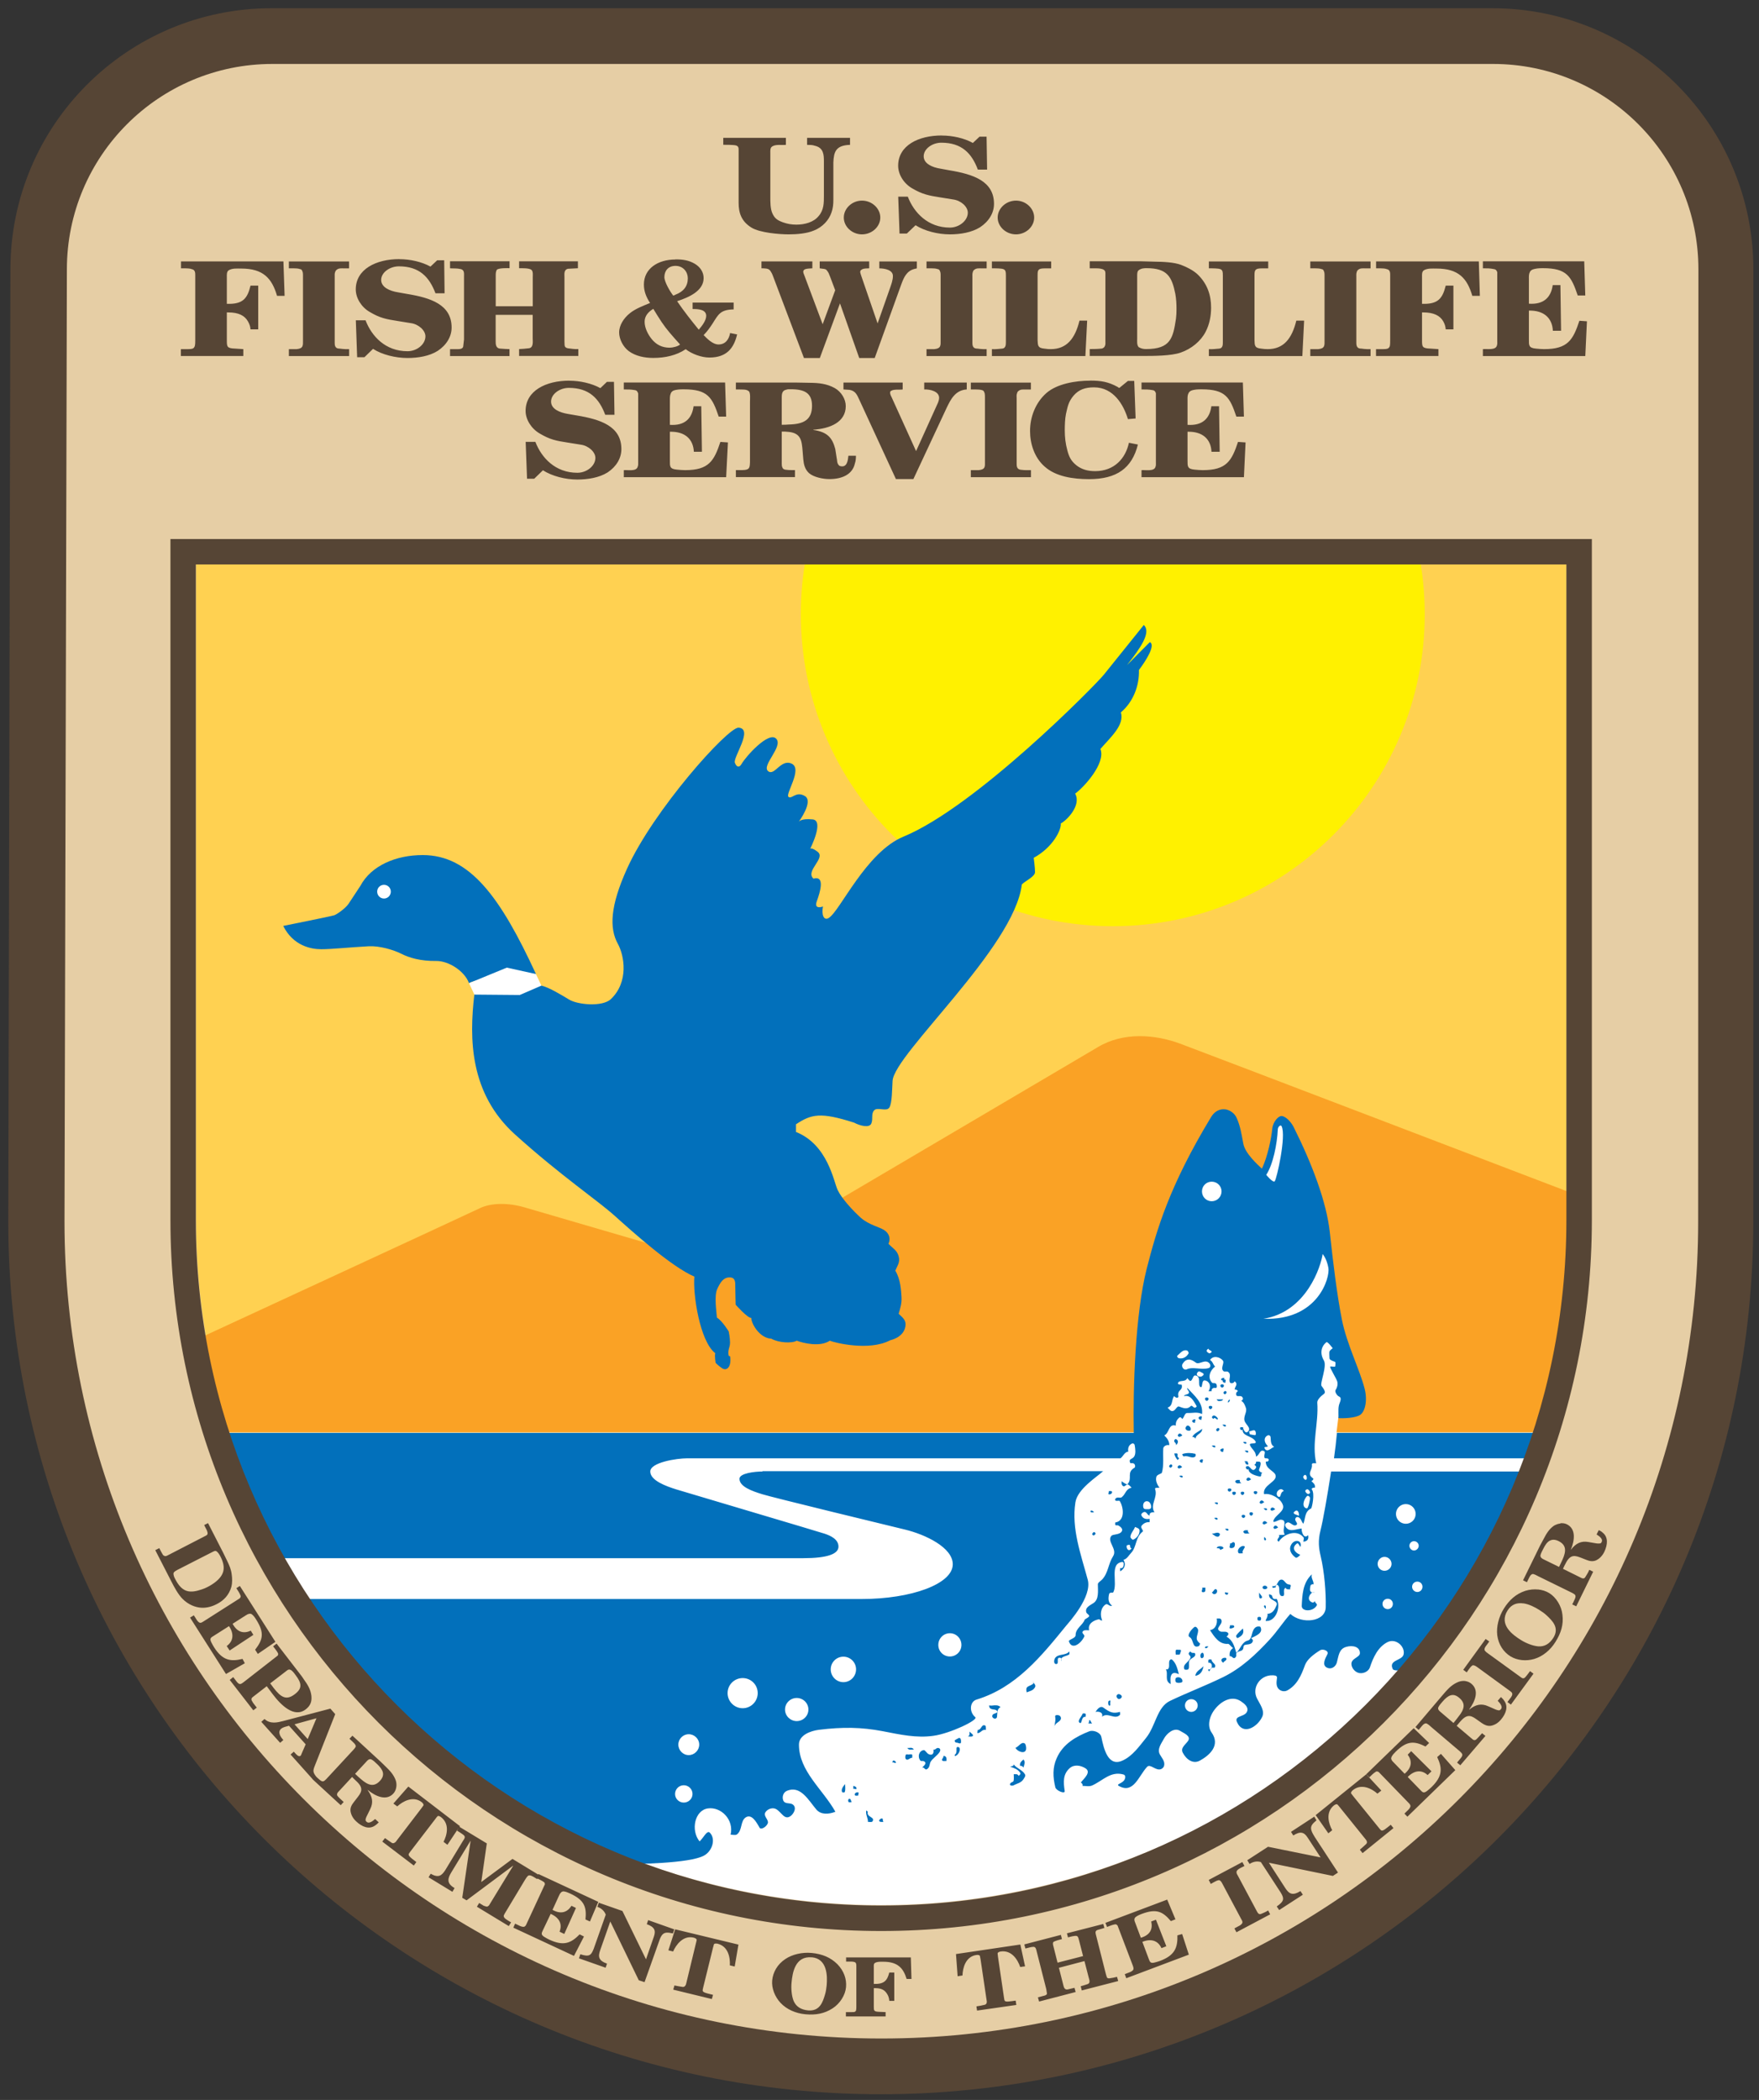
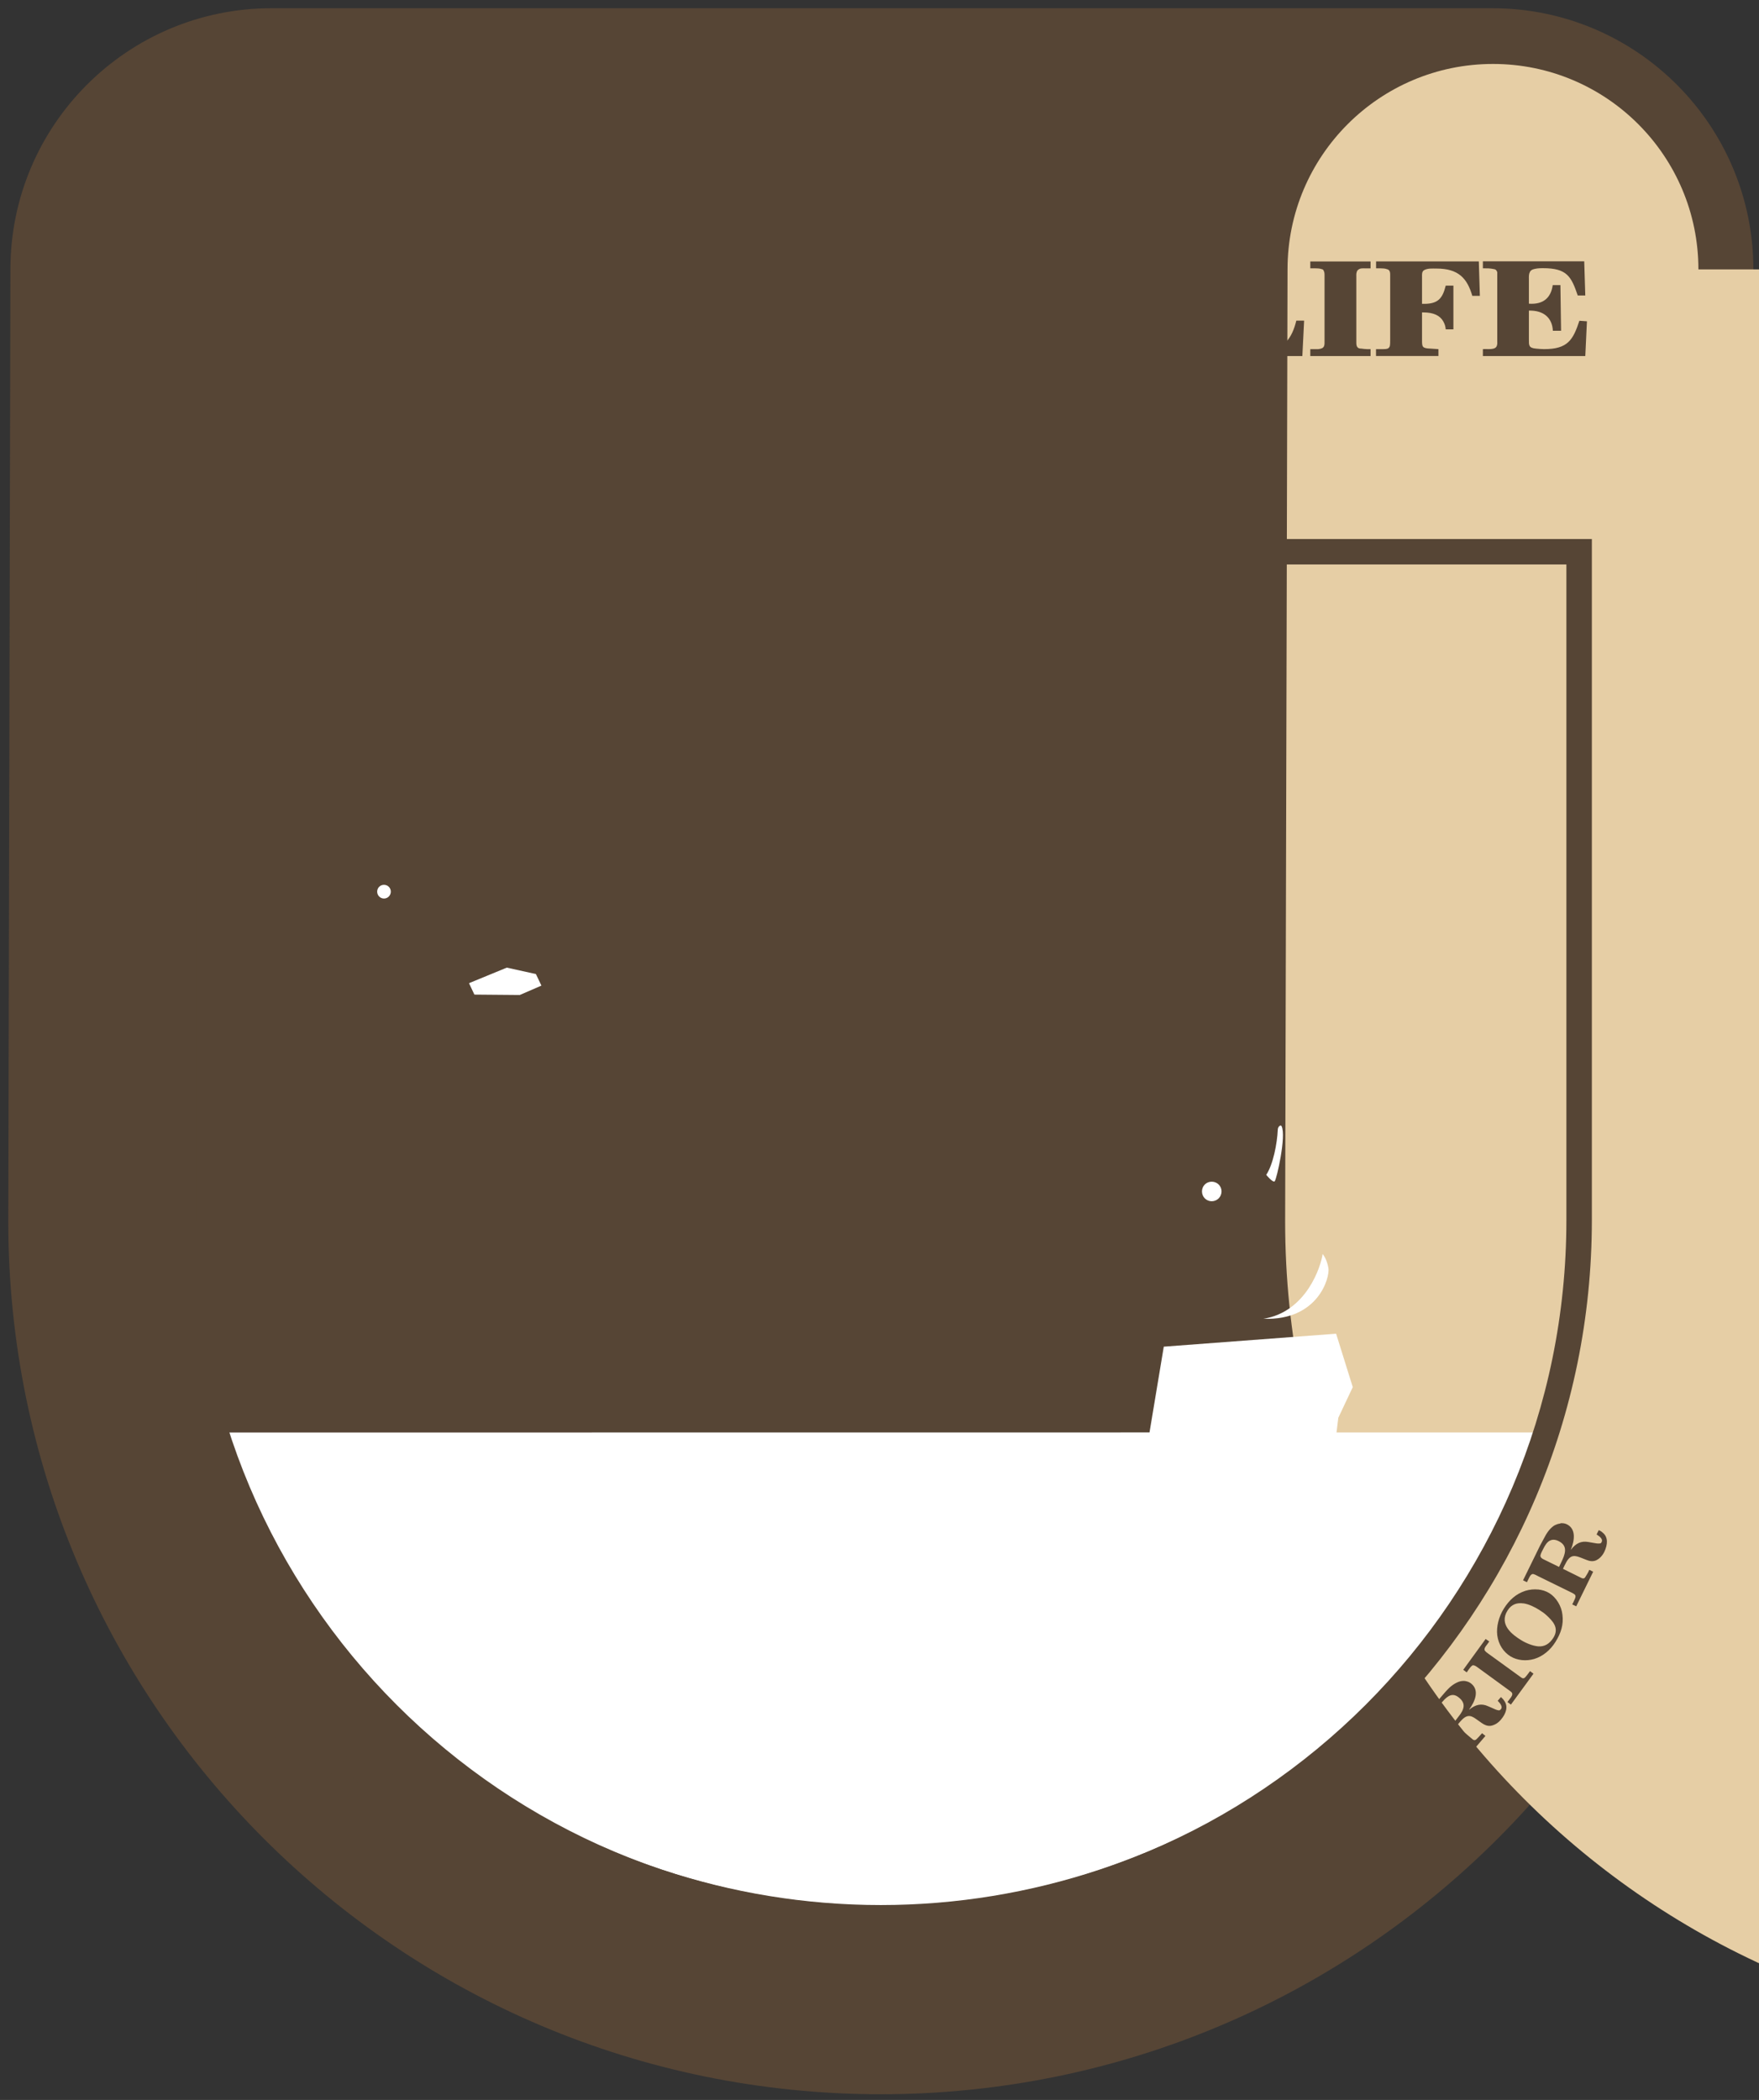
<svg xmlns="http://www.w3.org/2000/svg" xml:space="preserve" height="300.78" viewBox="0 0 252 300.775" width="252" version="1.1">
  <rect x="0" y="0" width="252" height="300.775" fill="#333333" stroke="none" />
  <g transform="matrix(1.25 0 0 -1.25 -245.86 849.42)">
    <g transform="matrix(9.405 0 0 9.405 -2492.7 -4692.9)">
      <path d="m286.08 567.95c0 1.757 1.425 3.182 3.183 3.182h14.875c1.757 0 3.182-1.425 3.182-3.182l-0.001-11.601c0-5.872-4.761-10.632-10.633-10.632s-10.632 4.76-10.632 10.632l0.026 11.601" fill="#564535" />
-       <path d="m306.65 567.95c0 1.382-1.121 2.503-2.503 2.503h-14.875c-1.383 0-2.504-1.121-2.504-2.503l-0.029-11.601c0-5.497 4.457-9.953 9.954-9.953s9.954 4.456 9.954 9.953l0.003 11.601" fill="#e6cea5" />
-       <path d="m304.75 553.78c0.271 0.823 0.293 1.679 0.293 2.592v7.989h-16.701v-7.989c0-0.91 0.146-1.787 0.415-2.607l15.993 0.015" fill="#ffd151" />
-       <path d="m288.64 553.78h16.108l0.471 2.873s-4.715 1.802-4.888 1.865c-0.299 0.11-0.688 0.145-1.002-0.045-0.13-0.078-3.207-1.89-3.207-1.89l-2.174-0.529s-1.429 0.418-1.606 0.469c-0.189 0.055-0.399 0.057-0.539-0.01-0.136-0.066-3.381-1.566-3.381-1.566l0.218-1.167" fill="#faa225" />
+       <path d="m306.65 567.95c0 1.382-1.121 2.503-2.503 2.503c-1.383 0-2.504-1.121-2.504-2.503l-0.029-11.601c0-5.497 4.457-9.953 9.954-9.953s9.954 4.456 9.954 9.953l0.003 11.601" fill="#e6cea5" />
      <path d="m302.24 553.78 0.022 0.179 0.176 0.373-0.203 0.651-2.1-0.158-0.174-1.045-11.325-0.001c1.095-3.335 4.349-5.757 8.051-5.757 3.698 0 6.96 2.427 8.057 5.758h-2.504" fill="#fff" />
-       <path d="m295.78 564.47c-0.045-0.233-0.068-0.474-0.068-0.721 0-2.099 1.702-3.801 3.802-3.801 2.099 0 3.801 1.702 3.801 3.801 0 0.263-0.027 0.519-0.077 0.767l-7.458-0.046" fill="#fff100" />
-       <path d="m18.252 10.428s-0.474 0.591-0.611 0.76c-0.138 0.168-1.948 2.008-3.049 2.463-0.574 0.236-0.969 1.14-1.141 1.24-0.074 0.044-0.111-0.051-0.086-0.176 0 0-0.144 0.056-0.094-0.08 0.05-0.138 0.13-0.394-0.051-0.344-0.131-0.119 0.194-0.31 0.062-0.41-0.1-0.075-0.113-0.043-0.113-0.043s0.22-0.43 0.039-0.449-0.213 0.037-0.213 0.037 0.231-0.311 0.094-0.393c-0.136-0.081-0.2 0.055-0.25 0.012s0.218-0.423 0.051-0.504c-0.169-0.081-0.263 0.198-0.363 0.111-0.099-0.087 0.237-0.375 0.125-0.492-0.113-0.119-0.461 0.268-0.529 0.387-0.025 0.044-0.068 0.062-0.1-0.02s0.288-0.518 0.057-0.535c-0.161-0.013-1.3 1.259-1.701 2.15-0.256 0.566-0.27 0.904-0.139 1.141 0.099 0.179 0.17 0.579-0.105 0.842-0.13 0.124-0.508 0.085-0.633 0.01-0.125-0.075-0.308-0.187-0.426-0.215-0.26-0.025-0.934 0.074-1.022 0.137-0.077 0.666-0.076 1.502 0.621 2.131 0.699 0.63 1.26 1.005 1.522 1.242 0.263 0.236 0.859 0.772 1.209 0.922-0.025 0.261 0.082 0.986 0.318 1.166-0.013 0.044 0.006 0.148 0.006 0.148s0.081 0.081 0.125 0.094 0.1-0.024 0.1-0.137-0.025-0.019-0.031-0.094c-0.006-0.075 0.025-0.099 0.025-0.174s-0.02-0.168-0.02-0.168-0.098-0.162-0.18-0.211c-0.006-0.094-0.044-0.331 0.006-0.438 0.05-0.105 0.094-0.174 0.188-0.174 0.092 0 0.086 0.08 0.086 0.143 0 0.061 0.006 0.273 0.006 0.273s0.182 0.206 0.238 0.201c0 0.092 0.131 0.31 0.305 0.316 0.106 0.062 0.313 0.075 0.387 0.031 0.1 0.037 0.355 0.1 0.504 0 0.075 0.031 0.599 0.162 0.918-0.006 0.193-0.05 0.236-0.169 0.236-0.244s-0.055-0.11-0.105-0.16c0.025-0.087 0.049-0.162 0.043-0.256-0.006-0.094-0.013-0.269-0.094-0.4 0.031-0.081 0.076-0.125 0.051-0.219-0.025-0.092-0.083-0.116-0.156-0.191 0.037-0.075 0.013-0.157-0.062-0.207s-0.236-0.08-0.361-0.191c-0.124-0.113-0.287-0.289-0.35-0.42-0.062-0.13-0.149-0.691-0.635-0.885v-0.117c0.236-0.156 0.374-0.188 0.885-0.025 0.081 0.044 0.23 0.087 0.262 0.014 0.031-0.075-0.007-0.145 0.043-0.201 0.05-0.056 0.189 0.026 0.232-0.043 0.043-0.069 0.041-0.282 0.049-0.406 0.025-0.411 1.857-2.032 1.969-2.992 0.056-0.056 0.201-0.119 0.201-0.188 0-0.068-0.02-0.217-0.02-0.217 0.299-0.163 0.425-0.436 0.412-0.523 0.087-0.044 0.319-0.274 0.219-0.455 0.124-0.087 0.472-0.461 0.385-0.68 0.156-0.18 0.369-0.363 0.312-0.557 0.188-0.161 0.282-0.404 0.275-0.646 0.1-0.131 0.26-0.38 0.166-0.424l-0.348 0.35c0.206-0.261 0.373-0.499 0.256-0.611zm-10.984 3.504c-0.405 0-0.784 0.158-0.951 0.471l-0.178 0.27c-0.05 0.075-0.188 0.167-0.219 0.176-0.062 0.019-0.777 0.162-0.777 0.162 0.149 0.299 0.417 0.355 0.578 0.355 0.163 0 0.429-0.029 0.723-0.045 0.165-0.009 0.379 0.054 0.5 0.115 0.117 0.06 0.292 0.112 0.529 0.109 0.186-0.003 0.431 0.15 0.5 0.338 0.087-0.062 0.758-0.164 1.02-0.139-0.541-1.171-1.007-1.812-1.725-1.812zm12.225 3.873c-0.075-0.01-0.157 0.02-0.215 0.115-0.639 1.054-0.831 1.722-0.982 2.312-0.174 0.686-0.21 1.809-0.197 2.5h-13.912c0.214 0.667 0.493 1.306 0.828 1.908h8.051c0.362 0 0.535-0.063 0.535-0.176 0-0.111-0.118-0.166-0.211-0.197-0.113-0.037-2.095-0.624-2.258-0.674-0.161-0.05-0.398-0.137-0.398-0.273 0-0.138 0.4-0.201 0.562-0.201h6.6c0.036-0.021 0.065-0.102 0.119-0.1-0.007-0.051 0.003-0.098 0.053-0.123 0.021-0.011 0.042 0.003 0.045 0.023 0.01 0.058 0.019 0.125-0.006 0.17-0.028 0.05-0.094 0.032-0.061 0.102 0.003 0.006 0.029-0.001 0.045 0.004 0.036 0.011 0.031 0.06 0.021 0.066-0.13 0.075-0.029 0.159-0.105 0.248-0.013 0.016-0.062-0.016-0.092-0.041 0 0.018-0.004 0.034 0.002 0.049 0.006 0.019 0.026 0.038 0.047 0.023 0.018-0.011 0.03-0.032 0.051-0.02 0.02 0.011 0.035 0.031 0.051 0.047-0.092 0.019-0.085 0.093-0.152 0.146-0.016 0.013-0.049-0.002-0.072 0.006-0.02 0.005-0.038 0.03-0.021 0.043s0.057-0.005 0.064 0.008c0.059 0.091 0.086 0.302-0.066 0.326-0.003 0-0.007 0.032 0.002 0.041 0.009 0.007 0.032-0.002 0.045 0.006 0.035 0.02 0.076 0.055 0.047 0.094-0.039 0.051-0.13 0.034-0.156 0.064-0.071 0.086 0.097 0.201 0.027 0.309-0.075 0.117-0.072 0.252-0.166 0.354-0.025 0.026-0.068 0.049-0.066 0.074 0.001 0.107 0.017 0.229-0.066 0.285-0.051 0.035-0.131 0.065-0.111 0.139 0.005 0.021 0.032 0.031 0.043 0.051 0.013 0.021-0.049 0.048-0.066 0.061-0.026 0.084-0.14 0.133-0.139 0.238 0 0.051-0.112 0.067-0.102 0.096 0.044 0.133 0.179 0.038 0.232-0.07 0.011-0.022-0.009-0.035-0.021-0.053-0.014-0.02 0.003-0.039 0.023-0.045 0.024-0.006 0.049-0.002 0.074-0.002-0.026-0.1 0.07-0.153 0.15-0.168 0.009-0.001 0.025 0.024 0.049 0.018-0.035-0.079-0.027-0.192 0.053-0.244 0.029-0.019 0.058 0.037 0.098 0.02-0.059-0.045-0.062-0.101-0.047-0.174 0.007-0.039 0.057-0.017 0.064-0.029 0.075-0.138-0.063-0.435 0.133-0.463 0.034-0.004 0.028 0.04 0.021 0.066-0.005 0.02-0.024 0.034-0.049 0.027v0.049c0.07-0.037 0.092-0.109 0.051-0.174 0.056-0.016 0.082-0.071 0.117-0.107 0.085-0.089 0.063-0.238 0.176-0.324 0.02-0.016-0.042-0.056-0.016-0.09 0.029-0.036 0.071-0.058 0.121-0.053v-0.051c-0.051 0.009-0.098-0-0.123-0.049-0.011-0.022 0.007-0.039 0.025-0.049 0.052-0.028 0.06 0.043 0.098 0.049-0.006-0.024 0.007-0.041 0.027-0.047 0.015-0.005 0.031-0.004 0.047-0.004-0.074-0.116 0.055-0.225 0.01-0.352-0.009-0.028 0.039-0.019 0.066-0.021-0.037-0.052-0.065-0.114-0.045-0.172 0.011-0.03 0.078-0.043 0.082-0.057 0.033-0.117 0.014-0.245 0.021-0.369 0.001-0.031 0.044-0.062 0.092-0.051 0.001-0.062-0.034-0.107-0.076-0.148 0.08-0.04 0.062-0.183 0.176-0.15-0.006-0.05 0.016-0.092 0.051-0.121 0.019-0.016 0.036 0.004 0.047 0.021 0.03-0.029 0.037-0.094 0.076-0.092 0.074 0.004 0.152-0.022 0.225 0.016 0.018-0.177-0.115-0.277-0.225-0.398-0.006 0.025 0.015 0.035 0.021 0.051 0.024 0.059-0.06 0.037-0.072 0.074 0.102-0.025 0.151 0.079 0.193 0.152 0.005 0.009-0.02 0.033-0.041 0.02-0.018-0.011-0.034-0.036-0.049-0.02-0.059 0.06-0.122 0.025-0.18 0.006-0.024-0.009-0.047 0.045-0.076 0.062-0.041 0.026-0.069-0.016-0.096-0.045 0.086-0.029 0.055-0.117 0.1-0.176 0.025 0.035 0.071 0.032 0.064 0.002-0.02-0.104 0.073-0.08 0.051-0.174-0.001-0.007-0.064 0.005-0.057-0.025 0.015-0.055 0.113-0.007 0.141-0.076 0.018 0.016 0.038 0.047 0.049 0.043 0.036-0.01 0.037-0.089 0.074-0.084 0.101 0.014 0.027 0.155 0.082 0.178 0.034 0.013 0.008-0.113 0.066-0.102 0.071 0.014 0.099 0.093 0.053 0.164h0.049c-0.006-0.024 0.007-0.043 0.027-0.049 0.015-0.005 0.036 0.005 0.045-0.004 0.009-0.009 0.007-0.032 0.002-0.047-0.011-0.037-0.055-0.014-0.068-0.029-0.077-0.08-0.029-0.189 0.045-0.246-0.03-0.03-0.035-0.077-0.076-0.1 0.045-0.074 0.15-0.047 0.193 0.006 0.034 0.041-0.043 0.118 0.012 0.164 0.015 0.014 0.05-0.003 0.068 0.01 0.064 0.043-0.001 0.12 0.033 0.166 0.009 0.011 0.052 0.015 0.068-0.021 0.061 0.043 0 0.084 0 0.125 0.024-0.006 0.038 0.008 0.051 0.025-0.036 0.016-0.033 0.056-0.02 0.068 0.02 0.02 0.071-0.013 0.092 0.031 0.011 0.024-0.004 0.036-0.021 0.049 0.04 0.021 0.055 0.067 0.068 0.102 0.026 0.064-0.036 0.125-0.02 0.197 0.014 0.061 0.117 0.116 0.047 0.174-0.033 0.026-0.061-0.031-0.068-0.062-0.001-0.003 0.007-0.005 0.004-0.008-0.002-0.001-0.005 0.001-0.008 0-0.012-0.004-0.03-0.006-0.037 0-0.015 0.016 0.004 0.043 0.021 0.043 0.012 0 0.013-0.016 0.016-0.029-0.027 0.124 0.126 0.105 0.188 0.191 0.046 0.065-0.094 0.019-0.08 0.062 0.02 0.061 0.096 0.099 0.092 0.178 0.049-0.018 0.058-0.095 0.1-0.09 0.07 0.007 0.009 0.063 0.033 0.111 0.005 0.013 0.06-0.007 0.062 0.029 0.001 0.018-0.021 0.032-0.045 0.025-0.005 0.115 0.13 0.142 0.148 0.207 0.031 0.105-0.204 0.151-0.174 0.291 0.061-0.014 0.127 0.015 0.168 0.037 0.052 0.03 0.093 0.065 0.115 0.119 0.045 0.104-0.116 0.159-0.141 0.248-0.014 0.046 0.08-0.014 0.107-0.016 0.124 0 0.015 0.139 0.062 0.219 0.013 0.02-0.053 0.009-0.088 0.016 0.033 0.033-0.058 0.067 0 0.1 0.072-0.114 0.273-0.196 0.377-0.066 0.013 0.016-0.002 0.041-0.002 0.066 0.061-0.005 0.087-0.041 0.072-0.1-0.065 0.072-0.105-0.061-0.098-0.1-0.068 0.005-0.141 0.039-0.197 0.016-0.028-0.011-0.093-0.075-0.023-0.107 0.044-0.02 0.091 0.07 0.141 0.035 0.031-0.022-0.028-0.057-0.018-0.092 0.005-0.02 0.024-0.035 0.047-0.025 0.043 0.019 0.046 0.07 0.076 0.1 0.034-0.081 0.015-0.184 0.119-0.234 0.01-0.005 0.061-0.224 0.01-0.289-0.01-0.014 0.021-0.032 0.045-0.025 0.013-0.048-0.021-0.072-0.051-0.1 0.018-0.011 0.04-0.034 0.023-0.045-0.102-0.069-0.003-0.124-0.016-0.205-0.005-0.033 0.039-0.022 0.066-0.023-0.071-0.307 0.039-0.611 0.016-0.924-0.003-0.041 0.049-0.095 0.104-0.135 0.031-0.024-0.007-0.077-0.039-0.119-0.028-0.037 0.088-0.302 0.035-0.389-0.06-0.101-0.046-0.209 0.039-0.277 0.018-0.015 0.096 0.092 0.096 0.092s-0.043 0.03-0.049 0.049c-0.006 0.019 0 0.08 0 0.105s0.061 0.045 0.08 0.051c0.019 0.006 0.008 0.05 0.008 0.068s-0.057-0-0.076 0.006c-0.019 0.006 0.095 0.182 0.107 0.23 0.011 0.05-0.007 0.1-0.025 0.125-0.019 0.025 0.019 0.087 0.049 0.1 0.031 0.013 0.037 0.037 0.012 0.1s-0.018 0.107-0.018 0.23c0.062 0.006 0.255 0.001 0.33-0.049 0.075-0.049 0.115-0.219 0.068-0.4-0.075-0.292-0.269-0.672-0.344-1.041-0.077-0.384-0.136-0.879-0.186-1.34-0.05-0.461-0.269-1.04-0.553-1.607-0.014-0.029-0.084-0.14-0.168-0.162-0.056-0.016-0.146 0.083-0.156 0.195-0.009 0.113-0.068 0.422-0.158 0.605-0.062-0.06-0.256-0.23-0.283-0.383-0.029-0.152-0.045-0.268-0.104-0.396-0.03-0.064-0.098-0.115-0.174-0.125zm-0.256 3.644c-0.004 0.028 0.093 0.034 0.023 0.07-0.01 0.005-0.035-0.01-0.045-0.023-0.015-0.02 0.004-0.036 0.021-0.047zm-0.326 0.029c0.013 0.004 0.028 0.034 0.023 0.043-0.029 0.052-0.081 0.087-0.146 0.074-0.02-0.004-0.038-0.029-0.021-0.043 0.043-0.036 0.082-0.095 0.145-0.074zm0.021 0.137c0.033-0.002 0.069 0.014 0.113 0.047 0.052 0.039 0.147-0.068 0.211 0.016 0.013 0.018 0.018 0.058-0.02 0.068-0.11 0.03-0.24-0.026-0.33 0.018-0.045 0.021-0.09-0.042-0.062-0.086 0.026-0.041 0.055-0.06 0.088-0.062zm0.18 0.186c0.022 0.016 0.09 0.029 0.023 0.07-0.011 0.007-0.034 0.005-0.049 0-0.019-0.006-0.033-0.026-0.023-0.049 0.009-0.019 0.028-0.036 0.049-0.021zm0.338 0.096c-0.01 0.003-0.023 0.014-0.021 0.021 0.002 0.012 0.016 0.014 0.029 0.018-0.001 0.002-0.006 0.004-0.006 0.006 0.003 0.019 0.023 0.031 0.047 0.023-0.014-0.012 0.023-0.052-0.023-0.045 0.005-0.017 0.01-0.032-0.025-0.023zm-0.026 0.102c-0.016 0.016 0.004 0.043 0.021 0.043 0.018 0 0.038-0.027 0.021-0.043-0.007-0.009-0.034-0.009-0.043 0zm0.084 0.102c-0.016-0.016-0.04 0.001-0.043 0.02-0.001 0.007 0.014 0.023 0.021 0.023 0.019-0.004 0.036-0.028 0.021-0.043zm-0.318 0.098c-0.016 0.016 0.004 0.045 0.021 0.045 0.018 0 0.038-0.029 0.021-0.045-0.007-0.009-0.034-0.009-0.043 0zm0.172 0.023c0.016 0.035 0.047 0.026 0.074 0.021 0.01-0.001 0.017-0.013 0.025-0.021h-0.1zm0.199 0c0.006 0.024-0.008 0.036-0.025 0.049-0.007-0.025 0.008-0.036 0.025-0.049zm-0.314 0.104c-0.016 0.016 0.004 0.045 0.021 0.045 0.016 0 0.038-0.029 0.021-0.045-0.007-0.007-0.035-0.007-0.043 0zm0.09 0.146c-0.022-0.013-0.044 0.003-0.047 0.023-0.001 0.006 0.014 0.018 0.021 0.025 0.025-0.045 0.062 0.036 0.068-0.002 0.003-0.014-0.023-0.036-0.043-0.047zm-0.23 0.01c-0.01 0.001-0.021 0.016-0.021 0.023 0.004 0.019 0.022 0.032 0.047 0.025-0.016-0.014 0.031-0.063-0.025-0.049zm-0.096 0.047c-0.01 0.003-0.025 0.016-0.023 0.023 0.003 0.019 0.023 0.031 0.047 0.023-0.015-0.013 0.032-0.061-0.023-0.047zm0.438 0.078c0.009 0.009 0.016 0.02 0.027 0.025 0.021 0.01 0.038-0.004 0.021-0.021-0.009-0.007-0.033-0.004-0.049-0.004zm-0.521 0.014c-0.013-0.003-0.026 0.003-0.037 0.025-0.01 0.022 0.003 0.041 0.023 0.049 0.015 0.005 0.038 0.007 0.047-0.002 0.009-0.004 0.009-0.034 0-0.045-0.009-0.013-0.02-0.025-0.033-0.027zm0.471 0.043c-0.016-0.016-0.042 0.003-0.045 0.023-0.001 0.007 0.014 0.023 0.021 0.021 0.019-0.003 0.038-0.029 0.023-0.045zm-0.26 0.006c-0.048 0.045-0.118 0.062-0.15 0.125 0.024-0.007 0.038 0.008 0.051 0.025 0.003-0.071 0.105-0.074 0.1-0.15zm0.805 0.027c0.016 0.013 0.018 0.05 0.012 0.062-0.006 0.013-0.008 0.006-0.037 0.004-0.028-0.004-0.053-0.01-0.053-0.01l-0.01-0.045 0.025-0.004s0.048-0.02 0.062-0.008zm1.25 0.035c-0.01 0.115-0.027 0.259-0.045 0.387h3.043c0.046-0.128 0.09-0.257 0.131-0.387h-3.129zm-2.394 0.01c-0.013-0-0.024 0.009-0.031 0.029-0.001 0.005 0.014 0.021 0.021 0.021 0.018 0 0.033-0.013 0.049-0.021-0.013-0.018-0.026-0.029-0.039-0.029zm1.338 0.029c0.022-0.011 0.042 0.005 0.045 0.023 0.006 0.058-0.002 0.118 0.055 0.15-0.046 0.016-0.109 0.096-0.146 0.023-0.019-0.036 0.074-0.01 0.041-0.043-0.048-0.049-0.06-0.121 0.006-0.154zm-1.398 0.055c-0.011-0.004-0.035 0.023-0.021 0.043 0.013 0.018 0.03 0.027 0.023 0.051 0.037-0.033 0.043-0.076-0.002-0.094zm1.023 0.045c0.009 0.007 0.015 0.018 0.025 0.023 0.021 0.01 0.038-0.005 0.021-0.021-0.009-0.009-0.029-0.002-0.047-0.002zm-0.475 0.055c0.009 0.009 0.017 0.02 0.027 0.023 0.021 0.01 0.038-0.003 0.021-0.02-0.009-0.009-0.031-0.004-0.049-0.004zm0.152 0.047c-0.011 0.003-0.025 0.014-0.023 0.021 0.003 0.019 0.023 0.033 0.047 0.025-0.015-0.013 0.032-0.061-0.023-0.047zm0.35 0.031c0.009 0.009 0.015 0.018 0.025 0.023 0.022 0.01 0.04-0.003 0.023-0.02-0.009-0.009-0.033-0.004-0.049-0.004zm-1.074 0.041c0.006 0.039 0.026 0.071 0.051 0.1 0.007-0.009 0.021-0.017 0.021-0.025 0-0.009-0.018-0.015-0.021-0.025-0.005-0.015 0.005-0.038-0.004-0.047-0.009-0.007-0.031-0.002-0.047-0.002zm0.322 0.006c-0.065-0.016-0.134-0.018-0.195 0.002-0.014 0.004 0.009 0.041 0.021 0.037 0.064-0.02 0.123 0.044 0.174 0 0.007-0.006 0.004-0.039 0-0.039zm0.086 0.086c-0.01 0.003-0.023 0.016-0.021 0.023 0.003 0.019 0.023 0.031 0.047 0.023-0.015-0.013 0.03-0.059-0.025-0.047zm0.66 0.029c0.009 0.007 0.015 0.02 0.025 0.023 0.022 0.01 0.04-0.003 0.023-0.02-0.009-0.009-0.033-0.004-0.049-0.004zm0.025 0.023c-0.006 0.001-0.01-0.002-0.016-0.002 0.009 0.009 0.015 0.02 0.025 0.025 0.021 0.01 0.038-0.005 0.021-0.021-0.006-0.006-0.019-0.003-0.031-0.002zm0.152-0.02c0.006 0.024-0.008 0.036-0.025 0.049 0.018 0.013 0.037 0.028 0.023 0.049-0.051 0.079-0.088-0.026-0.105-0.016-0.001-0.002 0.004-0.004 0.002-0.006-0.007-0.009-0.036-0.009-0.045 0-0.015 0.016 0.006 0.044 0.023 0.045 0.013 0 0.016-0.019 0.016-0.033-0.023 0.081 0.067 0.114 0.139 0.133 0.089 0.025 0.024-0.043 0.072-0.047-0.101-0.041-0.028-0.062-0.029-0.148-0.001-0.035-0.043-0.024-0.07-0.025zm-1.281 0.049c-0.015-0.016-0.039 0.003-0.043 0.023 0 0.006 0.015 0.023 0.021 0.021 0.02-0.003 0.038-0.03 0.021-0.045zm0.117 0.008c-0.013-0-0.024 0.008-0.031 0.027-0.003 0.005 0.013 0.021 0.021 0.021 0.016 0 0.033-0.013 0.049-0.021-0.013-0.018-0.026-0.027-0.039-0.027zm-6.354 0.094c-0.113 0-0.35 0.025-0.35 0.111 0 0.119 0.187 0.186 0.35 0.236 0.161 0.05 1.859 0.462 2.17 0.537 0.311 0.075 0.729 0.273 0.729 0.529 0 0.299-0.629 0.529-1.391 0.529h-8.56c1.17 1.8 2.872 3.223 4.883 4.043 0.242-0.01 1.056-0.012 1.281-0.137 0.126-0.07 0.18-0.254 0.086-0.348-0.043-0.043-0.099 0.084-0.156 0.133-0.138-0.169-0.074-0.474 0.127-0.502 0.198-0.028 0.399 0.168 0.346 0.4 0.033 0 0.073 0.012 0.096-0.004 0.086-0.065 0.05-0.205 0.135-0.26 0.089-0.056 0.16 0.068 0.209 0.156 0.022 0.041 0.109-0.013 0.127-0.068 0.016-0.055-0.076-0.108-0.035-0.168 0.035-0.052 0.112-0.074 0.162-0.045 0.085 0.049 0.127 0.174 0.221 0.104 0.05-0.037 0.099-0.133 0.027-0.178-0.043-0.026-0.118 0.001-0.141-0.061-0.02-0.054 0.003-0.119 0.051-0.141 0.21-0.096 0.333 0.139 0.455 0.283 0.069 0.079 0.183 0.074 0.289 0.033-0.193-0.344-0.555-0.618-0.555-1.023 0-0.145 0.175-0.208 0.301-0.225 0.366-0.045 0.65-0.041 0.975 0.021 0.269 0.052 0.512 0.107 0.773 0.07 0.251-0.034 0.687-0.241 0.637-0.283-0.098-0.083-0.084-0.236 0.018-0.268 0.604-0.184 0.987-0.66 1.369-1.129 0.036-0.044 0.396-0.436 0.326-0.697-0.105-0.389-0.25-0.778-0.188-1.178 0.031-0.205 0.333-0.391 0.422-0.475h-5.188zm8.662 0c-0.059 0.384-0.123 0.744-0.16 0.891-0.044 0.168-0.025 0.286 0 0.393 0.059 0.251 0.083 0.555 0.078 0.785-0.005 0.223-0.365 0.26-0.539 0.1-0.113 0.128-0.199 0.264-0.312 0.387-0.21 0.228-0.433 0.439-0.713 0.576-0.268 0.131-0.543 0.235-0.807 0.361-0.201 0.095-0.217 0.381-0.367 0.566-0.106 0.131-0.203 0.27-0.35 0.34-0.224 0.109-0.291-0.166-0.33-0.357-0.016-0.074-0.129-0.107-0.182-0.086-0.204 0.08-0.404 0.194-0.498 0.41-0.065 0.145-0.058 0.288-0.021 0.443 0.011 0.051 0.151 0.109 0.143 0.057-0.021-0.138-0.028-0.255 0.076-0.348 0.07-0.062 0.17-0.042 0.24 0.002 0.095 0.06-0.025 0.156-0.07 0.217 0.018 0.013 0.033 0.026 0.025 0.051 0.05 0 0.104 0.013 0.146-0.006 0.163-0.072 0.28-0.222 0.477-0.168 0.037 0.01 0.031 0.05 0.021 0.072-0.029 0.069-0.147 0.073-0.086 0.105 0.221 0.121 0.297-0.155 0.426-0.293 0.049-0.052 0.131 0.064 0.211 0.035 0.02-0.007 0.041-0.027 0.047-0.047 0.02-0.071-0.032-0.119-0.064-0.178-0.045-0.083 0.027-0.171 0.061-0.236 0.041-0.079 0.154-0.182 0.25-0.121 0.052 0.033 0.17 0.077 0.119 0.152-0.041 0.06-0.119 0.105-0.08 0.18 0.054 0.104 0.158 0.178 0.262 0.119 0.139-0.077 0.318-0.228 0.176-0.428-0.068-0.095-0.037-0.246 0.055-0.359 0.098-0.122 0.256-0.208 0.393-0.115 0.043 0.03 0.109 0.077 0.098 0.139-0.019 0.105-0.205 0.07-0.16 0.174 0.092 0.214 0.312 0.079 0.385-0.076 0.044-0.092-0.033-0.191-0.078-0.279-0.086-0.169 0.051-0.361 0.236-0.354 0.011 0 0.073-0.002 0.068 0.037-0.01 0.079-0.021 0.154 0.059 0.195 0.028 0.014 0.068 0.014 0.094 0 0.15-0.08 0.216-0.228 0.273-0.387 0.031-0.087 0.135-0.168 0.232-0.227 0.043-0.026 0.138 0.01 0.109 0.062-0.037 0.07-0.082 0.162-0.01 0.201 0.075 0.039 0.139-0.019 0.154-0.074 0.028-0.1 0.03-0.208 0.143-0.24 0.095-0.028 0.21-0.005 0.209 0.096 0 0.066-0.139 0.078-0.129 0.172 0.005 0.052 0.045 0.103 0.094 0.123 0.077 0.031 0.166-0.017 0.186-0.076 0.051-0.154 0.123-0.312 0.268-0.387 0.131-0.066 0.274 0.07 0.246 0.188-0.022 0.096-0.235 0.08-0.164 0.223 0.024 0.046 0.288-0.003 0.258 0.037 0.765-0.899 1.384-1.927 1.816-3.047h-3.012zm-0.395 0.051c0.007-0.001 0.018 0.013 0.021 0.023 0.005 0.015 0.007 0.038-0.002 0.047-0.016 0.016-0.036-0.005-0.045-0.023-0.01-0.022 0.007-0.044 0.025-0.047zm-1.918 0.014c0.009 0.009 0.015 0.018 0.025 0.023 0.022 0.01 0.038-0.004 0.021-0.021-0.009-0.009-0.031-0.002-0.047-0.002zm1.055 0.027c-0.013-0-0.026 0.009-0.033 0.029-0.001 0.005 0.014 0.021 0.021 0.021 0.018 0 0.035-0.013 0.051-0.021-0.013-0.018-0.026-0.029-0.039-0.029zm-0.133 0.037c-0.016 0-0.034-0.003-0.049 0.002-0.01 0.003-0.023 0.016-0.021 0.021 0.015 0.046 0.062 0.022 0.096 0.027-0.018-0.011-0.032-0.026-0.025-0.051zm-0.178 0.135c-0.016 0.016 0.004 0.043 0.021 0.043 0.018 0 0.04-0.027 0.023-0.043-0.009-0.007-0.037-0.007-0.045 0zm1.221 0.012c0.024 0.019 0.046 0.06 0 0.066-0.015 0.003-0.042-0.024-0.045-0.043-0.001-0.016 0.025-0.038 0.045-0.023zm-0.443 0.002c0.019-0.013 0.054-0.014 0.07 0.021-0.055 0.01-0.04 0.095-0.072 0.088-0.048-0.011-0.047-0.081 0.002-0.109zm-2.598 0.021c0.015 0.013-0.03 0.061 0.025 0.047 0.02-0.005 0.038-0.029 0.021-0.045-0.007-0.007-0.031-0.002-0.047-0.002zm2.215 0.006c-0.015 0.016 0.006 0.041 0.023 0.041 0.018 0 0.036-0.025 0.021-0.041-0.009-0.009-0.036-0.009-0.045 0zm-0.326 0.008c-0.016 0.016 0.004 0.045 0.021 0.045 0.018 0 0.038-0.029 0.023-0.045-0.009-0.007-0.037-0.007-0.045 0zm0.129 0c-0.016 0.016 0.004 0.045 0.021 0.045 0.016 0 0.038-0.029 0.021-0.045-0.007-0.007-0.035-0.007-0.043 0zm1.004 0.062c0.015-0.015 0.039 0.005 0.045 0.023 0.006 0.024-0.026 0.167-0.047 0.164-0.085-0.014-0.051-0.134 0.002-0.188zm-0.691 0.066c-0.013-0-0.024 0.01-0.031 0.029-0.003 0.005 0.013 0.021 0.021 0.021 0.016 0 0.031-0.015 0.049-0.023-0.013-0.018-0.026-0.027-0.039-0.027zm-1.732 0.014c0.029 0.007 0.054 0.053 0.049 0.092-0.003 0.02-0.024 0.029-0.049 0.027-0.029-0.001-0.062 0.006-0.07-0.027-0.014-0.055 0.017-0.107 0.07-0.092zm1.014 0.018c0.009 0.007 0.015 0.018 0.025 0.023 0.021 0.01 0.039-0.005 0.021-0.021-0.007-0.009-0.031-0.002-0.047-0.002zm2.914 0.023c0.084 0 0.15 0.068 0.15 0.15 0 0.084-0.067 0.15-0.15 0.15-0.083 0-0.15-0.067-0.15-0.15 0-0.083 0.068-0.15 0.15-0.15zm-2.031 0.053c-0.013-0-0.024 0.007-0.031 0.027-0.003 0.005 0.013 0.021 0.021 0.021 0.016 0 0.035-0.013 0.051-0.021-0.013-0.018-0.028-0.027-0.041-0.027zm-0.135 0.014c0.009 0.009 0.015 0.018 0.025 0.023 0.021 0.01 0.038-0.005 0.021-0.021-0.009-0.009-0.029-0.002-0.047-0.002zm-2.609 0.035c-0.021-0.01-0.039 0.005-0.021 0.021 0.007 0.009 0.031 0.002 0.047 0.002-0.009-0.007-0.015-0.018-0.025-0.023zm3.094 0.002c0.021-0.014 0.042 0.003 0.047 0.023 0.005 0.019 0.022 0.07-0.018 0.041-0.013-0.007-0.098-0.021-0.029-0.064zm-0.695 0.027c-0.016 0.016 0.004 0.045 0.021 0.045 0.018 0 0.036-0.029 0.021-0.045-0.009-0.009-0.035-0.009-0.043 0zm-0.119 0.039c-0.016 0.016 0.005 0.041 0.021 0.041 0.018 0.001 0.038-0.025 0.021-0.041-0.007-0.009-0.035-0.009-0.043 0zm-0.424 0.041c0.009 0.007 0.015 0.018 0.025 0.023 0.022 0.01 0.038-0.005 0.021-0.021-0.009-0.009-0.031-0.002-0.047-0.002zm0.768 0.049c-0.013-0-0.024 0.009-0.031 0.029-0.003 0.005 0.013 0.021 0.021 0.021 0.016 0 0.033-0.015 0.051-0.023-0.013-0.018-0.028-0.027-0.041-0.027zm0.166 0.068c-0.013-0-0.024 0.009-0.031 0.029-0.003 0.005 0.011 0.021 0.02 0.021 0.016 0 0.035-0.013 0.051-0.021-0.013-0.018-0.026-0.029-0.039-0.029zm-2.139 0.021c0.028 0.011 0.067 0.023 0.068 0.051 0.005 0.064-0.044 0.121-0.098 0.143-0.009 0.004-0.042-0.028-0.041-0.043 0.003-0.054 0.05-0.098 0.07-0.15zm1.371 0.029c0.009 0.009 0.013 0.018 0.023 0.023 0.022 0.01 0.04-0.005 0.023-0.021-0.009-0.009-0.031-0.002-0.047-0.002zm0.348 0.021c-0.016 0-0.034-0.003-0.049 0.002-0.01 0.004-0.023 0.016-0.021 0.021 0.015 0.045 0.062 0.021 0.096 0.027-0.018-0.013-0.032-0.027-0.025-0.051zm-2.342 0.027c-0.02 0.004-0.04 0.03-0.023 0.045 0.015 0.016 0.041-0.003 0.045-0.023 0-0.006-0.015-0.021-0.021-0.021zm1.859 0.012c-0.021 0.004-0.045 0.014-0.066 0.012 0.031 0.022 0.063 0.055 0.1 0.045 0.013-0.004 0.028-0.035 0.021-0.041-0.014-0.02-0.034-0.02-0.055-0.016zm0.732 0.061c0 0.016-0.007 0.039 0.002 0.047 0.015 0.015 0.033 0.001 0.021-0.021-0.005-0.01-0.015-0.018-0.023-0.025zm0.496 0.062c-0.033 0-0.07 0.023-0.09 0.066-0.036 0.074 0.01 0.144 0.072 0.188 0.014 0.01 0.052-0.017 0.07-0.043-0.083-0.031-0.14-0.108-0.049-0.172 0.029-0.02 0.054 0.101 0.057 0.023 0.001-0.041-0.027-0.063-0.061-0.062zm1.785 0.004c0.039 0 0.072 0.032 0.072 0.07s-0.034 0.072-0.072 0.072-0.07-0.034-0.07-0.072 0.032-0.07 0.07-0.07zm-2.754 0.014c-0.013 0-0.027 0.027-0.051 0.02 0.018 0.022-0.035 0.072 0.025 0.072 0.016 0 0.039-0.01 0.045-0.023 0.009-0.022 0.015-0.07-0.02-0.068zm-1.619 0.049c0.084-0.03 0.024 0.041 0.072 0.045-0.025 0.036-0.054 0.04-0.072 0-0.006-0.014-0.006-0.042 0-0.045zm1.768 0.01c-0.029-0.001-0.102 0.051-0.068 0.107 0.006 0.011 0.043 0.004 0.068 0.004-0.033-0.041 0.075-0.11 0-0.111zm-0.393 0.018c-0.031 0.031 0.052 0 0.043 0.043 0.021-0.011 0.07-0.018 0.045-0.043-0.018-0.018-0.072-0.018-0.088 0zm2.549 0.148c0.059 0 0.107 0.049 0.107 0.107s-0.049 0.105-0.107 0.105-0.105-0.047-0.105-0.105 0.047-0.107 0.105-0.107zm-1.109 0.268c-0.139 0.129-0.144 0.32-0.152 0.477-0.005 0.087 0.165 0.097 0.227-0.002 0.02-0.031-0.037-0.042-0.023-0.074-0.011 0.018-0.026 0.033-0.049 0.023-0.074-0.033-0.05-0.105 0-0.146 0.01-0.009 0.033-0.002 0.049-0.002-0.016 0-0.035 0.004-0.049-0.002-0.045-0.019-0.027-0.064-0.023-0.098 0.003-0.019 0.023-0.032 0.047-0.025 0.007-0.052-0.043-0.095-0.025-0.15zm-0.473 0.08c-0.054 0.013-0.043 0.114-0.125 0.096-0.007 0.055 0.036 0.01 0.049 0.025-0.006-0.024 0.015-0.05 0.023-0.045 0.059 0.033 0.008 0.123 0.055 0.168 0.01 0.007 0.038 0.007 0.043 0 0.021-0.036-0.017-0.089 0.029-0.123 0.016 0.035 0.047 0.024 0.074 0.025-0.018-0.022 0.037-0.07-0.023-0.074-0.058-0.003-0.068-0.086-0.125-0.072zm2.082 0.029c0.044 0 0.078 0.034 0.078 0.078s-0.034 0.08-0.078 0.08-0.08-0.036-0.08-0.08 0.036-0.078 0.08-0.078zm-2.316 0.062c-0.014-0.002-0.03 0.004-0.035 0.01-0.021 0.024 0.007 0.051 0.043 0.041 0.01-0.003 0.025-0.014 0.023-0.021-0.003-0.019-0.017-0.027-0.031-0.029zm-0.963 0.029c0.018 0.022-0.035 0.075 0.023 0.07 0.037-0.003 0.025-0.043 0.027-0.07h-0.051zm0.219 0.029c-0.028-0.025-0.043 0.031-0.07 0.045 0.013 0.018 0.027 0.032 0.051 0.023 0.036-0.014 0.033-0.057 0.02-0.068zm0.142 0.044c-0.013-0.002-0.02 0.001-0.008 0.025 0.003 0.006 0.048 0.029 0.043-0.023-0.006 0.007-0.023 0-0.035-0.002zm0.51 0.002c-0.006 0.036-0.005 0.096 0.021 0.09 0.054-0.014-0.01-0.057-0.021-0.09zm0.15 0.025c-0.019 0.101 0.147 0.09 0.113 0.17-0.025 0.058-0.057 0.128-0.139 0.129 0.016 0.046-0.043 0.108-0.023 0.109 0.14 0.013 0.232-0.193 0.168-0.332-0.004-0.006-0.03 0.001-0.045-0.004-0.02-0.006-0.023-0.027-0.029-0.047-0.004-0.013-0.029-0.017-0.045-0.025zm1.807 0.07c0.044 0 0.078 0.034 0.078 0.078 0 0.045-0.034 0.08-0.078 0.08s-0.08-0.035-0.08-0.08c0-0.044 0.036-0.078 0.08-0.078zm-1.861 0.107c-0.015-0.015-0.031-0.002-0.02 0.021 0.005 0.01 0.015 0.018 0.023 0.025 0-0.016 0.005-0.039-0.004-0.047zm-0.119 0.174c-0.007 0.009-0.007 0.036 0 0.045 0.009 0.009 0.036 0.009 0.045 0 0.007-0.009 0.007-0.036 0-0.045-0.009-0.007-0.036-0.007-0.045 0zm-0.625 0.021c0.013 0.072-0.014 0.16-0.102 0.176 0.066 0.104 0.141 0.22 0.277 0.209 0.014-0.001 0.044 0.044 0.074 0.064-0.046 0.03-0.058 0.072-0.051 0.125 0.024-0.007 0.033 0.012 0.051 0.023 0.021 0.014 0.041-0.005 0.047-0.025 0.005-0.015-0.005-0.035 0.004-0.045 0.048-0.055 0.102-0.009 0.109-0.102 0.004-0.051 0.112-0.006 0.139-0.076 0.009-0.024-0.008-0.038-0.025-0.051 0.072-0.036 0.19-0.077 0.143-0.17-0.006-0.011-0.048-0.011-0.066 0-0.083 0.048-0.048 0.188-0.129 0.207-0.087 0.021-0.111 0.127-0.172 0.189-0.031-0.102-0.05-0.189-0.15-0.25 0.035-0.024 0.04-0.057 0-0.07-0.03-0.011-0.071 0.004-0.098-0.01-0.087-0.048 0.044-0.1 0.021-0.17-0.013-0.036-0.045-0.024-0.072-0.025zm0.199 0.102c0.015 0.013-0.032 0.059 0.025 0.047 0.018-0.004 0.043-0.015 0.043-0.023 0.001-0.035-0.041-0.022-0.068-0.023zm-0.543 0.029c-0.049 0.04-0.114 0.127-0.07 0.15 0.069 0.039 0.035 0.177 0.139 0.139 0.013-0.005 0.024-0.039 0.021-0.041-0.094-0.072-0.029-0.118-0.029-0.203 0-0.015-0.031-0.07-0.061-0.045zm0.742 0.02c-0.033 0.033-0.07 0.062-0.098 0.102-0.015 0.02 0.011 0.048 0.02 0.043 0.06-0.031 0.104-0.066 0.078-0.145zm-4.463 0.072c0.098 0 0.176 0.08 0.176 0.178 0 0.098-0.078 0.176-0.176 0.176s-0.176-0.078-0.176-0.176 0.078-0.178 0.176-0.178zm3.939 0.201c-0.018 0-0.038-0.004-0.047 0.004-0.015 0.015-0.001 0.031 0.021 0.02 0.01-0.005 0.017-0.015 0.025-0.023zm-0.449 0.051c-0.016 0.001-0.04-0.005-0.045 0.002-0.013 0.019-0.004 0.047-0.004 0.072 0.026-0.003 0.068 0.012 0.068-0.023 0-0.013 0.037-0.057-0.02-0.051zm-1.67 0.025c-0.059 0.07-0.174 0.03-0.219 0.104-0.015 0.024-0.024 0.088 0.018 0.088 0.043 0 0.013-0.062 0.031-0.09 0.005-0.007 0.034-0.009 0.043 0 0.009 0.009 0.002 0.031 0.002 0.049-0.018-0.081 0.078-0.073 0.123-0.105 0.007-0.006 0.002-0.029 0.002-0.045zm1.844 0c-0.018 0.013-0.035 0.028-0.021 0.049 0.011 0.016 0.03 0.027 0.021 0.051-0.028 0.068-0.124 0.097-0.092 0.172 0.004 0.009 0.054 0.011 0.061-0.002 0.019-0.031 0.002-0.078 0.012-0.119 0.013-0.054 0.117-0.059 0.088-0.123-0.005-0.013-0.052 0.008-0.068-0.027zm0.195 0.027c-0.013-0.018-0.036 0.003-0.041 0.021-0.007 0.033 0.005 0.075 0.041 0.045 0.013-0.011 0.013-0.05 0-0.066zm-5.481 0.053c0.107 0 0.193 0.087 0.193 0.193 0 0.107-0.086 0.195-0.193 0.195s-0.193-0.088-0.193-0.195c0-0.106 0.086-0.193 0.193-0.193zm5.785 0.021c-0.02 0.007-0.033 0.024-0.023 0.047 0.005 0.01 0.015 0.017 0.023 0.025 0.014-0.028 0.066-0.037 0.045-0.072-0.005-0.007-0.03-0.005-0.045 0zm-0.176 0.023c-0.016 0-0.036-0.007-0.045 0.002-0.009 0.009-0.004 0.029-0.004 0.047 0.024-0.007 0.041 0.007 0.049 0.025 0.005 0.015 0.005 0.034 0 0.049-0.006 0.02-0.025 0.033-0.049 0.025-0.006 0.024 0.011 0.038 0.02 0.021 0.009-0.016 0.011-0.039 0.031-0.045 0.015-0.005 0.04 0.005 0.045-0.004 0.036-0.051-0.051-0.071-0.047-0.121zm-0.6 0.002c-0.018-0.015-0.04 0.003-0.045 0.023-0.007 0.033 0.002 0.065-0.006 0.098-0.005 0.02-0.023 0.033-0.047 0.025 0.044 0.069-0.027 0.175 0.074 0.225 0-0.041-0.009-0.084 0.004-0.123 0.02-0.062 0.071-0.051 0.121-0.027-0.021-0.08-0.038-0.163-0.102-0.221zm0.477 0.098c-0.041 0.05-0.116 0.071-0.125 0.148 0.083-0.015 0.111-0.076 0.125-0.148zm-0.42 0.18c-0.013 0.009-0.013 0.054 0 0.064 0.022 0.016 0.066 0.014 0.094 0 0.006-0.003 0.007-0.032-0.002-0.043-0.021-0.034-0.067-0.04-0.092-0.021zm-6.6 0.002c0.126 0 0.229 0.101 0.229 0.229 0 0.126-0.102 0.23-0.229 0.23s-0.23-0.104-0.23-0.23c0-0.128 0.104-0.229 0.23-0.229zm4.426 0.041c0 0.016 0.005 0.041-0.002 0.047-0.071 0.048-0.121 0.029-0.098 0.129 0.046-0.019 0.095-0.024 0.125-0.074 0.029-0.048-0.037-0.063-0.025-0.102zm1.297 0.203c-0.019 0.003-0.035 0.024-0.025 0.047 0.009 0.02 0.026 0.035 0.049 0.025 0.019-0.009 0.038-0.029 0.023-0.049-0.01-0.014-0.032-0.025-0.047-0.023zm-4.9 0.059c0.098 0 0.178 0.078 0.178 0.176s-0.08 0.176-0.178 0.176c-0.096 0-0.178-0.078-0.178-0.176s0.081-0.176 0.178-0.176zm6.01 0.018c0.054 0 0.098 0.042 0.098 0.096s-0.044 0.098-0.098 0.098-0.096-0.044-0.096-0.098 0.042-0.096 0.096-0.096zm-1.256 0.027c-0.011 0.006-0.013 0.049 0 0.066 0.011 0.015 0.028 0.003 0.021-0.023-0.004-0.02 0.021-0.068-0.021-0.043zm-1.734 0.066c-0.03 0.002-0.061 0.009-0.09 0.002 0.004 0.084 0.088 0.046 0.117 0.08 0.036 0.045-0.055 0.033-0.066 0.07-0.009 0.025 0.005 0.04 0.025 0.049 0.022 0.01 0.044-0.007 0.045-0.025 0.007-0.059-0.004-0.115 0.053-0.148-0.026-0.026-0.054-0.029-0.084-0.027zm1.65 0.035c-0.044-0.031-0.09 0.021-0.119 0.066 0.049-0.01 0.12 0.004 0.1 0.074 0.085-0.075 0.193 0.051 0.271-0.027 0.009-0.009 0.002-0.031 0.002-0.047-0.111 0.031-0.156 0.004-0.254-0.066zm-0.314 0.092c-0.018 0.05-0.087 0.109-0.047 0.139 0.044 0.031 0.017-0.1 0.092-0.09 0-0.016 0.007-0.038-0.002-0.047-0.009-0.007-0.04-0.007-0.043-0.002zm-0.355 0.029c-0.022-0.01-0.072-0.013-0.064 0.02 0.014 0.065-0.018 0.117-0.008 0.176-0.019-0.086 0.086-0.088 0.096-0.15 0.003-0.015-0.01-0.04-0.023-0.045zm0.471 0.076c-0.033-0.03-0.002 0.054-0.045 0.045h0.074c-0.018-0.013-0.021-0.036-0.029-0.045zm-1.617 0.072c-0.043-0.003-0.046 0.072-0.098 0.072 0.003 0.019-0.025 0.064 0.021 0.043 0.034-0.014 0.055-0.055 0.104-0.043-0.003-0.028 0.009-0.07-0.027-0.072zm-0.223 0.098c-0.001 0.026 0.01 0.057-0.025 0.072 0.025 0 0.056 0.009 0.072-0.004 0.018-0.013-0.004-0.031-0.021-0.045-0.009-0.007-0.017-0.016-0.025-0.023zm-4.277 0.039c0.087 0 0.16 0.071 0.16 0.158s-0.073 0.16-0.16 0.16-0.158-0.073-0.158-0.16 0.071-0.158 0.158-0.158zm4.106 0.062c-0.018 0.007-0.033 0.019-0.049 0.027-0.016 0.01 0.005 0.042 0.021 0.039 0.024-0.003 0.074 0.04 0.07-0.02 0-0.021-0.005-0.066-0.043-0.047zm1.014 0.08c-0.052-0.035-0.091 0.046-0.143 0.066 0.029 0.056 0.146 0.101 0.162 0.023 0.005-0.022-0.003-0.079-0.02-0.09zm-1.018 0.053c-0.05-0.006 0.004 0.081-0.047 0.115-0.005 0.004-0.002 0.015-0.002 0.023 0.066-0.01 0.106-0.131 0.049-0.139zm-0.719 0.012c-0.018-0-0.036 0.004-0.053 0.002 0.025 0.041 0.066 0.02 0.1 0.025-0.013-0.021-0.029-0.027-0.047-0.027zm0.396 0.006c-0.016 0.007-0.026 0.028-0.051 0.021 0 0.016 0.003 0.034-0.002 0.049-0.011 0.037-0.049 0.031-0.07 0.021-0.031-0.014-0.054-0.065-0.076-0.062-0.074 0.01-0.1 0.103-0.049 0.162 0.007 0.009 0.032 0.001 0.047 0.006 0.02 0.006 0.036 0.024 0.023 0.047-0.011 0.02-0.031 0.035-0.047 0.051 0.033-0.014 0.043 0.043 0.074 0.025 0.049-0.028 0.037-0.083 0.059-0.117 0.033-0.051 0.096-0.089 0.131-0.139 0.039-0.056-0.013-0.077-0.039-0.064zm-0.424 0.096c-0.016 0-0.041-0.007-0.047 0.002-0.011 0.018-0.013 0.056 0 0.068 0.029 0.03 0.059-0.023 0.096-0.02 0-0.018 0.005-0.04-0.002-0.049-0.009-0.009-0.031-0.002-0.047-0.002zm0.523 0.025c0.006 0.024-0.018 0.038-0.02 0.051 0 0.035 0.041 0.021 0.068 0.023 0-0.018 0.004-0.034-0.002-0.049-0.006-0.019-0.023-0.033-0.047-0.025zm1.221 0.051c-0.029 0.026-0.062 0.05-0.051 0.098 0.025-0.006 0.04 0.008 0.051 0.025 0.009-0.041 0.037-0.082 0-0.123zm-1.977 0.016c-0.011-0-0.02 0.006-0.018 0.033 0.01-0.022 0.074 0.035 0.045-0.021-0.002-0.003-0.016-0.011-0.027-0.012zm1.828 0.057c0.007 0.041-0.075 0.027-0.045 0.039 0.052 0.02 0.106 0.034 0.143 0.088 0.014 0.021-0.007 0.036-0.023 0.049-0.016-0.035-0.048-0.023-0.074-0.025 0 0.034 0.005 0.068-0.002 0.1-0.005 0.02-0.034 0.022-0.043 0.031-0.04 0.043 0.021 0.049 0.041 0.039 0.052-0.029 0.116-0.036 0.152-0.094 0.015-0.024 0.037-0.05 0.023-0.074-0.04-0.07-0.126-0.089-0.172-0.152zm-2.568 0.301c-0.029 0.036-0.065 0.078-0.045 0.123 0.003 0.006 0.037 0.006 0.039 0 0.015-0.036 0.006-0.082 0.006-0.123zm-2.457 0.018c0.072 0 0.133 0.059 0.133 0.133 0 0.072-0.06 0.131-0.133 0.131s-0.133-0.058-0.133-0.131c0-0.074 0.06-0.133 0.133-0.133zm2.582 0.008v0.049c0.013-0.016 0.065 0.028 0.045-0.023-0.004-0.013-0.029-0.018-0.045-0.025zm0.049 0.102c-0.02 0.005-0.038 0.029-0.021 0.045 0.009 0.009 0.029 0.002 0.047 0.002-0.003-0.019 0.027-0.061-0.025-0.047zm-0.121 0.102c-0.007 0.004-0.009 0.034 0 0.043 0.009 0.009 0.029 0.002 0.047 0.002-0.013-0.021-0.012-0.066-0.047-0.045zm0.27 0.17c-0.015 0.061 0.027 0.116 0.025 0.176 0.025 0 0.06 0.007 0.068-0.006 0.05-0.069-0.094-0.064-0.07-0.146 0.001-0.005-0.015-0.015-0.023-0.023zm0.225 0.126c-0.019 0.007-0.04 0.03-0.023 0.043 0.018 0.013 0.047 0.006 0.072 0.006-0.041 0.007-0.001-0.068-0.049-0.049z" transform="matrix(.8 0 0 -.8 285.29 571.96)" fill="#0270bb" />
      <path d="m15.174 2.973c-0.356 0-0.664 0.153-0.664 0.461 0 0.13 0.082 0.268 0.213 0.344 0.155 0.091 0.249 0.11 0.434 0.139l0.193 0.031c0.117 0.016 0.221 0.109 0.221 0.201 0 0.122-0.132 0.227-0.273 0.227-0.335 0-0.548-0.228-0.641-0.471h-0.146l0.02 0.562h0.111l0.133-0.127c0.14 0.089 0.342 0.139 0.523 0.139 0.16 0 0.332-0.028 0.461-0.109 0.135-0.09 0.211-0.218 0.211-0.355 0-0.35-0.32-0.452-0.682-0.512l-0.131-0.024c-0.129-0.02-0.258-0.077-0.258-0.189 0-0.115 0.133-0.207 0.268-0.207 0.311 0 0.464 0.161 0.557 0.41h0.141l-0.008-0.502h-0.107l-0.102 0.096c-0.132-0.074-0.312-0.113-0.472-0.113zm-3.328 0.035v0.107c0.03 0 0.15-0.001 0.195 0.01 0.035 0.013 0.039 0.033 0.039 0.061v0.812c0 0.158 0.044 0.285 0.197 0.379 0.126 0.077 0.417 0.102 0.568 0.102 0.119 0 0.275-0.012 0.383-0.059 0.129-0.051 0.227-0.156 0.266-0.273 0.024-0.068 0.029-0.125 0.029-0.195v-0.568c0.007-0.161 0.036-0.261 0.254-0.268v-0.107h-0.654v0.107c0.039 0.001 0.083-0 0.119 0.014 0.134 0.03 0.137 0.141 0.137 0.24v0.516c0 0.111 0.001 0.221-0.08 0.314-0.075 0.094-0.212 0.131-0.338 0.131-0.077 0-0.14-0.011-0.211-0.037-0.083-0.031-0.121-0.06-0.154-0.131-0.035-0.072-0.033-0.184-0.033-0.262v-0.662c0-0.024-0.004-0.072 0.02-0.092 0.052-0.045 0.148-0.024 0.217-0.031v-0.107h-0.953zm2.113 0.957c-0.15 0-0.277 0.118-0.277 0.258s0.127 0.256 0.277 0.256c0.151 0 0.279-0.116 0.279-0.256s-0.128-0.258-0.279-0.258zm2.346 0c-0.151 0-0.279 0.118-0.279 0.258s0.128 0.256 0.279 0.256c0.15 0 0.277-0.116 0.277-0.256s-0.127-0.258-0.277-0.258zm-9.393 0.891c-0.356 0-0.664 0.155-0.664 0.461 0 0.13 0.083 0.269 0.213 0.344 0.155 0.092 0.247 0.11 0.434 0.139l0.191 0.031c0.117 0.015 0.223 0.109 0.223 0.201 0 0.124-0.132 0.227-0.273 0.227-0.336 0-0.546-0.228-0.639-0.471h-0.148l0.02 0.562h0.111l0.131-0.127c0.141 0.09 0.345 0.139 0.525 0.139 0.161 0 0.333-0.028 0.461-0.109 0.135-0.09 0.211-0.218 0.211-0.355 0-0.35-0.32-0.453-0.68-0.512l-0.135-0.024c-0.128-0.02-0.258-0.077-0.258-0.189 0-0.115 0.133-0.207 0.27-0.207 0.311 0 0.463 0.161 0.557 0.41h0.139l-0.006-0.502h-0.107l-0.102 0.096c-0.133-0.074-0.313-0.113-0.473-0.113zm4.205 0.006c-0.266 0-0.48 0.138-0.48 0.381 0 0.104 0.036 0.193 0.094 0.281-0.105 0.044-0.217 0.084-0.305 0.154-0.094 0.074-0.166 0.184-0.166 0.295 0 0.1 0.058 0.217 0.145 0.283 0.104 0.077 0.241 0.105 0.375 0.105 0.179 0 0.352-0.038 0.494-0.133 0.091 0.071 0.238 0.127 0.361 0.127 0.264 0 0.373-0.144 0.422-0.352l-0.107-0.021c-0.014 0.084-0.063 0.174-0.176 0.174-0.089 0-0.175-0.089-0.227-0.143 0.056-0.056 0.097-0.116 0.139-0.18 0.086-0.136 0.116-0.207 0.318-0.211v-0.104h-0.625v0.098c0.085 0 0.207 0.006 0.207 0.104 0 0.074-0.066 0.155-0.113 0.211-0.115-0.141-0.229-0.285-0.33-0.434 0.181-0.059 0.404-0.157 0.404-0.352 0-0.089-0.05-0.167-0.133-0.217-0.094-0.056-0.187-0.068-0.297-0.068zm-7.531 0.029v0.105h0.061c0.044 0.003 0.066-0.001 0.107 0.014 0.049 0.011 0.049 0.058 0.049 0.094v0.988c0 0.03-0 0.062-0.008 0.092-0.004 0.005-0.007 0.015-0.012 0.021-0.004 0.005-0.013 0.01-0.02 0.014-0.024 0.007-0.045 0.008-0.068 0.008h-0.111v0.105h0.951v-0.105l-0.12-0.008c-0.131-0.004-0.131-0.027-0.131-0.133v-0.418h0.023c0.154 0 0.249 0.047 0.299 0.137 0.025 0.046 0.035 0.074 0.039 0.121h0.117v-0.666h-0.117c-0.048 0.195-0.115 0.286-0.361 0.277v-0.41c0-0.033-0.004-0.076 0.027-0.1 0.055-0.034 0.128-0.027 0.193-0.027 0.335 0 0.467 0.149 0.545 0.416h0.115l-0.018-0.525h-1.562zm1.643 0v0.105h0.07c0.041 0.003 0.061-0.001 0.1 0.012 0.033 0.007 0.03 0.023 0.041 0.047 0.005 0.022 0.004 0.044 0.004 0.066v0.969c0 0.077 0.009 0.127-0.096 0.137h-0.119v0.105h0.918v-0.105h-0.057c-0.037-0.003-0.05-0.002-0.085-0.008-0.011-0.001-0.023-0-0.035-0.004-0.043-0.014-0.043-0.059-0.043-0.09v-0.998c0-0.022-0.002-0.046 0.004-0.066 0.005-0.013 0.008-0.027 0.02-0.037 0.036-0.034 0.074-0.027 0.121-0.027h0.074v-0.105h-0.918zm2.455 0v0.105c0.062 0.004 0.104-0.002 0.164 0.012 0.058 0.014 0.049 0.071 0.049 0.111v0.961c-0.003 0.035-0.009 0.067-0.012 0.104-0.003 0.034-0.043 0.043-0.074 0.043h-0.127v0.105h0.906v-0.105c-0.028 0-0.104-0.005-0.141-0.008-0.071-0.005-0.07-0.07-0.07-0.121v-0.393h0.564v0.357c0 0.049 0.016 0.145-0.061 0.152-0.044 0.006-0.124 0.012-0.146 0.012v0.105h0.902v-0.105c-0.062 0.003-0.099-0.005-0.16-0.012-0.03-0.007-0.046-0.019-0.049-0.047-0.003-0.039-0.002-0.076-0.002-0.115v-0.92c0-0.045-0.013-0.115 0.055-0.129l0.15-0.008v-0.105h-0.896v0.105c0.036 0 0.154-0.005 0.188 0.025 0.013 0.01 0.014 0.023 0.018 0.035 0.005 0.024 0.002 0.05 0.002 0.076v0.443h-0.564v-0.455c0-0.036-0.002-0.074 0.02-0.104 0.043-0.026 0.158-0.021 0.191-0.021v-0.105h-0.906zm4.744 0v0.105h0.02c0.058 0.004 0.098 0.001 0.125 0.055 0.018 0.026 0.028 0.057 0.039 0.086l0.463 1.225h0.242l0.307-0.832 0.293 0.832h0.236l0.406-1.125c0.036-0.096 0.077-0.201 0.201-0.232 0.011-0.003 0.023-0.005 0.035-0.008v-0.105h-0.572v0.105c0.083 0 0.207 0.024 0.207 0.115 0 0.066-0.024 0.126-0.045 0.188l-0.188 0.535-0.25-0.727c-0.007-0.026-0.024-0.056-0.008-0.08 0.007-0.006 0.017-0.014 0.025-0.018 0.033-0.015 0.07-0.011 0.105-0.014v-0.105h-0.754v0.105l0.027 0.004c0.025 0.004 0.062 0.003 0.078 0.023 0.033 0.04 0.036 0.057 0.053 0.1l0.078 0.207-0.191 0.518-0.275-0.734-0.018-0.047c-0.001-0.013-0.007-0.029 0.004-0.039 0.009-0.014 0.011-0.012 0.027-0.02 0.035-0.01 0.072-0.009 0.105-0.012v-0.105h-0.777zm2.514 0v0.105h0.07c0.041 0.003 0.061-0.001 0.1 0.012 0.033 0.007 0.03 0.023 0.041 0.047 0.005 0.022 0.004 0.044 0.004 0.066v0.969c0 0.077 0.009 0.127-0.096 0.137h-0.119v0.105h0.916v-0.105h-0.055c-0.037-0.003-0.051-0.002-0.084-0.008-0.011-0.001-0.023-0-0.035-0.004-0.043-0.014-0.043-0.059-0.043-0.09v-0.998c0-0.022-0.002-0.046 0.004-0.066 0.005-0.013 0.006-0.027 0.018-0.037 0.036-0.034 0.076-0.027 0.123-0.027h0.072v-0.105h-0.916zm0.996 0v0.105h0.035c0.193 0.004 0.178 0.008 0.178 0.176v0.947c0 0.037-0 0.096-0.057 0.1-0.06 0.004-0.095 0.012-0.156 0.008v0.105h1.424l0.027-0.539h-0.117c-0.066 0.271-0.193 0.434-0.438 0.434-0.05 0-0.048-0.003-0.098-0.008-0.104-0.009-0.097-0.054-0.102-0.129v-0.986c0-0.081 0.006-0.107 0.109-0.107h0.098v-0.105h-0.904zm1.49 0v0.105h0.055c0.046 0 0.093-0.002 0.137 0.012 0.037 0.013 0.047 0.033 0.047 0.062v1.035c0 0.024 0.003 0.049-0.006 0.07-0.003 0.01-0.011 0.023-0.02 0.029-0.007 0.007-0.019 0.011-0.027 0.014-0.06 0.007-0.123 0.008-0.186 0.008v0.105h0.818c0.154 0 0.424-0.001 0.566-0.051 0.165-0.056 0.308-0.175 0.381-0.316 0.06-0.114 0.084-0.244 0.084-0.369 0-0.19-0.056-0.362-0.205-0.506-0.066-0.061-0.159-0.11-0.252-0.145-0.107-0.041-0.28-0.048-0.396-0.049l-0.215-0.006h-0.781zm1.815 0v0.105h0.033c0.194 0.004 0.18 0.008 0.18 0.176v0.947c0 0.037 0.001 0.096-0.057 0.1-0.06 0.004-0.095 0.012-0.156 0.008v0.105h1.424l0.027-0.539h-0.119c-0.066 0.271-0.191 0.434-0.436 0.434-0.05 0-0.05-0.003-0.1-0.008-0.104-0.009-0.097-0.054-0.101-0.129v-0.986c0-0.081 0.009-0.107 0.111-0.107h0.098v-0.105h-0.904zm1.545 0v0.105h0.072c0.041 0.003 0.061-0.001 0.1 0.012 0.033 0.007 0.03 0.023 0.041 0.047 0.005 0.022 0.004 0.044 0.004 0.066v0.969c0 0.077 0.009 0.127-0.096 0.137h-0.121v0.105h0.918v-0.105h-0.055c-0.036-0.003-0.05-0.002-0.084-0.008-0.011-0.001-0.022-0-0.035-0.004-0.042-0.014-0.043-0.059-0.043-0.09v-0.998c0-0.022-0.002-0.046 0.004-0.066 0.005-0.013 0.006-0.027 0.018-0.037 0.036-0.034 0.074-0.027 0.121-0.027h0.074v-0.105h-0.918zm1.002 0v0.105h0.059c0.044 0.003 0.068-0.001 0.109 0.014 0.048 0.011 0.047 0.058 0.047 0.094v0.988c0 0.03 0 0.062-0.006 0.092-0.005 0.005-0.008 0.015-0.012 0.021-0.005 0.005-0.014 0.01-0.021 0.014-0.022 0.007-0.044 0.008-0.066 0.008h-0.111v0.105h0.951v-0.105l-0.119-0.008c-0.131-0.004-0.131-0.027-0.131-0.133v-0.418h0.021c0.154 0 0.253 0.047 0.303 0.137 0.025 0.046 0.032 0.074 0.037 0.121h0.117v-0.666h-0.117c-0.049 0.195-0.116 0.286-0.361 0.277v-0.41c0-0.033-0.005-0.076 0.027-0.1 0.056-0.034 0.13-0.027 0.194-0.027 0.335 0 0.467 0.149 0.545 0.416h0.115l-0.016-0.525h-1.565zm1.627 0v0.105c0.064 0 0.105-0.001 0.168 0.012 0.025 0.004 0.035 0.013 0.045 0.033 0.009 0.013 0.006 0.029 0.006 0.043v1.02c0 0.024 0.003 0.048-0.006 0.07-0.021 0.074-0.152 0.046-0.213 0.053v0.105h1.56l0.025-0.529-0.115-0.008c-0.096 0.29-0.175 0.432-0.537 0.432-0.041 0-0.084-0.004-0.125-0.008-0.113-0.01-0.107-0.053-0.107-0.141v-0.438c0.229-0.005 0.356 0.114 0.365 0.307h0.125l-0.01-0.695h-0.117c-0.026 0.186-0.137 0.299-0.363 0.283v-0.377c0-0.034-0.003-0.07 0.014-0.102 0.004-0.018 0.021-0.029 0.037-0.039 0.05-0.02 0.107-0.023 0.162-0.023 0.367 0 0.432 0.125 0.531 0.416h0.115l-0.016-0.52h-1.545zm-12.299 0.068c0.12 0 0.188 0.094 0.188 0.189 0 0.12-0.064 0.203-0.189 0.25-0.009 0.007-0.022 0.01-0.033 0.014-0.049-0.061-0.135-0.21-0.135-0.281 0-0.094 0.056-0.172 0.17-0.172zm7.178 0.035c0.315 0 0.384 0.133 0.436 0.391 0.014 0.077 0.018 0.155 0.018 0.232 0 0.049-0.002 0.099-0.008 0.146-0.044 0.291-0.079 0.463-0.455 0.463-0.034 0-0.07-0.004-0.113-0.029-0.03-0.034-0.023-0.089-0.023-0.129v-0.955c0-0.025-0.001-0.068 0.021-0.086 0.041-0.033 0.091-0.033 0.125-0.033zm-7.516 0.619c0.022 0.036 0.045 0.072 0.066 0.107 0.087 0.14 0.142 0.211 0.256 0.34 0.028 0.031 0.058 0.064 0.086 0.096-0.03 0.03-0.114 0.049-0.158 0.049-0.117 0-0.203-0.046-0.271-0.127-0.061-0.074-0.111-0.175-0.111-0.268 0-0.087 0.054-0.15 0.133-0.197zm-1.279 1.094c-0.356 0-0.666 0.153-0.666 0.461 0 0.129 0.085 0.269 0.215 0.344 0.155 0.092 0.247 0.111 0.432 0.139l0.193 0.031c0.117 0.015 0.223 0.11 0.223 0.201 0 0.124-0.133 0.227-0.275 0.227-0.335 0-0.546-0.228-0.639-0.471h-0.148l0.021 0.562h0.109l0.133-0.129c0.14 0.09 0.343 0.141 0.523 0.141 0.16 0 0.335-0.028 0.463-0.109 0.135-0.09 0.209-0.218 0.209-0.355 0-0.349-0.318-0.452-0.68-0.512l-0.133-0.023c-0.129-0.021-0.258-0.076-0.258-0.188 0-0.116 0.133-0.209 0.27-0.209 0.31 0 0.462 0.161 0.555 0.41h0.141l-0.008-0.502h-0.107l-0.1 0.096c-0.133-0.074-0.313-0.113-0.473-0.113zm7.934 0c-0.228 0-0.506 0.049-0.666 0.188-0.17 0.149-0.25 0.371-0.25 0.578 0 0.191 0.064 0.404 0.223 0.543 0.169 0.152 0.433 0.191 0.676 0.191 0.422 0 0.654-0.167 0.744-0.527l-0.137-0.027c-0.049 0.234-0.22 0.432-0.514 0.432-0.11 0-0.203-0.024-0.285-0.088-0.085-0.068-0.114-0.134-0.139-0.229-0.028-0.102-0.039-0.201-0.039-0.305 0-0.079 0.003-0.173 0.018-0.248 0.026-0.114 0.037-0.186 0.117-0.281 0.08-0.092 0.177-0.125 0.311-0.125 0.297 0 0.451 0.267 0.516 0.484l0.117-0.01-0.021-0.572h-0.096l-0.131 0.107c-0.009-0.004-0.02-0.009-0.027-0.016-0.14-0.077-0.254-0.096-0.416-0.096zm-7.104 0.029v0.105c0.065 0 0.105-0.001 0.168 0.01 0.025 0.004 0.034 0.013 0.043 0.033 0.01 0.013 0.008 0.031 0.008 0.045v1.02c0 0.024 0.002 0.048-0.008 0.07-0.02 0.074-0.148 0.046-0.211 0.051v0.107h1.559l0.027-0.529-0.115-0.008c-0.096 0.289-0.175 0.43-0.537 0.43-0.041 0-0.084-0.004-0.125-0.008-0.113-0.01-0.107-0.051-0.107-0.139v-0.438c0.23-0.006 0.356 0.113 0.365 0.305h0.123l-0.01-0.693h-0.117c-0.025 0.186-0.134 0.299-0.361 0.283v-0.377c0-0.034-0.001-0.069 0.014-0.102 0.005-0.018 0.021-0.031 0.037-0.041 0.05-0.02 0.107-0.021 0.162-0.021 0.367 0 0.432 0.125 0.531 0.416h0.113l-0.016-0.52h-1.543zm1.707 0v0.105h0.047c0.054 0.003 0.112-0.006 0.15 0.027 0.028 0.024 0.018 0.123 0.018 0.158v0.924c-0.004 0.081-0.003 0.117-0.113 0.119-0.041 0.001-0.06 0-0.102 0v0.107h0.9v-0.107h-0.057c-0.039-0.001-0.03 0.001-0.07-0.004-0.048-0.003-0.061-0.017-0.072-0.057-0.003-0.021-0.002-0.044-0.002-0.066v-0.459h0.023c0.034 0 0.019-0.001 0.053 0.002 0.219 0.011 0.228 0.131 0.242 0.299l0.01 0.121c0.007 0.077 0.024 0.153 0.088 0.211 0.071 0.061 0.209 0.09 0.311 0.09 0.186 0 0.35-0.067 0.387-0.238 0.013-0.037 0.016-0.077 0.016-0.117h-0.115c-0.007 0.064-0.017 0.194-0.135 0.154-0.009-0.007-0.016-0.016-0.021-0.023-0.022-0.04-0.012-0.056-0.023-0.1l-0.021-0.135c-0.045-0.169-0.119-0.259-0.334-0.289v-0.004c0.249-0.016 0.494-0.112 0.494-0.359 0-0.106-0.067-0.218-0.168-0.275-0.119-0.066-0.242-0.079-0.377-0.08l-0.221-0.004h-0.906zm1.639 0v0.105c0.03 0.003 0.062 0.003 0.092 0.006 0.094 0.016 0.116 0.081 0.148 0.148l0.559 1.211h0.266l0.51-1.092c0.06-0.124 0.13-0.263 0.303-0.273v-0.105h-0.648v0.105c0.089-0.004 0.227 0.029 0.227 0.127 0 0.026-0.007 0.046-0.016 0.072l-0.335 0.74-0.375-0.826c-0.013-0.026-0.026-0.051-0.018-0.08 0.033-0.044 0.139-0.024 0.189-0.033v-0.105h-0.902zm1.94 0v0.105h0.072c0.041 0.003 0.058-0.001 0.098 0.01 0.031 0.009 0.03 0.024 0.041 0.049 0.004 0.021 0.004 0.043 0.004 0.064v0.971c0 0.077 0.011 0.125-0.096 0.135h-0.119v0.107h0.916v-0.107h-0.055c-0.036-0.001-0.049 0.001-0.084-0.004-0.011-0.003-0.024-0.001-0.035-0.006-0.044-0.014-0.044-0.06-0.044-0.092v-0.996c0-0.022-0.004-0.046 0.004-0.066 0.004-0.011 0.006-0.027 0.018-0.037 0.037-0.034 0.074-0.027 0.123-0.027h0.072v-0.105h-0.916zm2.6 0v0.105c0.064 0 0.107-0.001 0.168 0.01 0.025 0.004 0.036 0.013 0.045 0.033 0.009 0.013 0.006 0.031 0.006 0.045v1.02c0 0.024 0.003 0.048-0.006 0.07-0.02 0.074-0.15 0.046-0.213 0.051v0.107h1.56l0.025-0.529-0.115-0.008c-0.096 0.289-0.175 0.43-0.537 0.43-0.041 0-0.084-0.004-0.125-0.008-0.111-0.01-0.107-0.051-0.107-0.139v-0.438c0.23-0.006 0.356 0.113 0.365 0.305h0.125l-0.01-0.693h-0.117c-0.025 0.186-0.136 0.299-0.363 0.283v-0.377c0-0.034-0.003-0.069 0.014-0.102 0.005-0.018 0.023-0.031 0.039-0.041 0.05-0.02 0.107-0.021 0.162-0.021 0.367 0 0.431 0.125 0.529 0.416h0.115l-0.016-0.52h-1.545zm-5.341 0.102c0.209 0 0.322 0.058 0.322 0.252 0 0.215-0.129 0.28-0.354 0.285-0.062 0.003-0.046 0.005-0.107 0.004v-0.414c0-0.04 0.001-0.091 0.045-0.113 0.052-0.016 0.039-0.014 0.094-0.014zm-9.451 2.281v10.373c0 5.979 4.847 10.826 10.826 10.826 5.979 0 10.826-4.847 10.826-10.826v-10.373h-21.652zm0.387 0.387h20.877v9.986c0 5.764-4.673 10.438-10.438 10.438-5.765 0-10.439-4.674-10.439-10.438v-9.986zm0.186 14.6-0.059 0.029 0.016 0.033c0.014 0.026 0.03 0.053 0.035 0.082 0.005 0.025-0.005 0.036-0.021 0.045l-0.576 0.297c-0.013 0.006-0.027 0.016-0.041 0.016-0.006 0.003-0.013-0-0.02-0.004-0.006-0.001-0.014-0.006-0.018-0.01-0.022-0.033-0.04-0.071-0.059-0.107l-0.061 0.031 0.244 0.475c0.046 0.09 0.106 0.203 0.176 0.271 0.08 0.08 0.189 0.128 0.289 0.131 0.081 0.003 0.16-0.02 0.23-0.057 0.105-0.054 0.184-0.136 0.221-0.264 0.014-0.056 0.013-0.125 0.004-0.188-0.009-0.075-0.035-0.134-0.068-0.203l-0.061-0.125-0.232-0.453zm20.6 0.006c-0.036 0.004-0.073 0.016-0.104 0.037-0.071 0.052-0.111 0.12-0.152 0.199l-0.053 0.098-0.26 0.531 0.059 0.029 0.021-0.043c0.016-0.031 0.029-0.068 0.059-0.08 0.021-0.01 0.074 0.024 0.094 0.033l0.518 0.254c0.045 0.025 0.064 0.037 0.033 0.102-0.01 0.024-0.023 0.049-0.035 0.072l0.061 0.029 0.258-0.527-0.059-0.029-0.016 0.035c-0.013 0.022-0.024 0.045-0.039 0.066-0.015 0.029-0.025 0.033-0.051 0.029-0.013-0.005-0.027-0.011-0.039-0.018l-0.256-0.127 0.02-0.043c0.01-0.02 0.02-0.04 0.031-0.059 0.07-0.125 0.141-0.099 0.238-0.061l0.068 0.027c0.046 0.018 0.093 0.029 0.145 0.008 0.055-0.025 0.097-0.07 0.127-0.129 0.052-0.109 0.063-0.224-0.023-0.293-0.018-0.018-0.038-0.029-0.061-0.039l-0.033 0.066c0.034 0.022 0.121 0.075 0.064 0.133-0.007 0.003-0.013 0.004-0.02 0.004-0.029 0.003-0.058-0.003-0.086-0.008l-0.082-0.014c-0.109-0.02-0.193 0.018-0.268 0.119v-0.002c0.061-0.15 0.078-0.319-0.061-0.387-0.029-0.015-0.064-0.019-0.1-0.016zm-0.164 0.263c0.037-0.021 0.08-0.022 0.135 0.004 0.121 0.06 0.12 0.153 0.059 0.287-0.018 0.036-0.032 0.072-0.051 0.107l-0.231-0.113c-0.022-0.01-0.053-0.027-0.053-0.059 0.006-0.035 0.027-0.069 0.043-0.102 0.03-0.061 0.06-0.104 0.098-0.125zm-20.315 0.156c0.031 0.015 0.055 0.06 0.066 0.08 0.094 0.181 0.053 0.29-0.076 0.393-0.039 0.03-0.079 0.055-0.121 0.076-0.028 0.014-0.055 0.026-0.084 0.035-0.175 0.059-0.297 0.059-0.408-0.16-0.011-0.02-0.027-0.053-0.025-0.086 0.01-0.028 0.043-0.04 0.064-0.053l0.531-0.271c0.014-0.006 0.036-0.021 0.053-0.014zm0.365 0.531-0.055 0.035c0.022 0.035 0.048 0.072 0.062 0.109 0.007 0.016 0.004 0.025-0.004 0.037-0.003 0.009-0.014 0.013-0.021 0.018l-0.537 0.342c-0.013 0.007-0.024 0.017-0.039 0.02-0.046 0.013-0.084-0.082-0.109-0.113l-0.057 0.035 0.547 0.859 0.287-0.164-0.035-0.066c-0.186 0.045-0.306 0.022-0.434-0.178-0.014-0.022-0.027-0.047-0.039-0.07-0.034-0.065-0.009-0.077 0.037-0.105l0.23-0.146c0.084 0.124 0.062 0.234-0.035 0.303l0.045 0.068 0.361-0.238-0.039-0.064c-0.107 0.049-0.207 0.026-0.277-0.105l0.199-0.127c0.018-0.011 0.036-0.024 0.059-0.025 0.011-0.004 0.022 0.001 0.033 0.006 0.028 0.021 0.05 0.052 0.068 0.082 0.129 0.203 0.103 0.306-0.016 0.459l0.041 0.064 0.268-0.184-0.541-0.85zm19.773 0.055c-0.062-0.006-0.128-0-0.193 0.02-0.141 0.046-0.246 0.139-0.33 0.275-0.075 0.12-0.114 0.274-0.098 0.402 0.019 0.142 0.094 0.255 0.203 0.322 0.1 0.061 0.236 0.075 0.359 0.039 0.131-0.039 0.247-0.134 0.326-0.262 0.084-0.135 0.123-0.263 0.105-0.41-0.014-0.136-0.097-0.266-0.199-0.33-0.053-0.033-0.111-0.05-0.174-0.057zm-0.223 0.211c0.09 0.013 0.18 0.061 0.242 0.1 0.039 0.025 0.081 0.053 0.113 0.084 0.086 0.081 0.197 0.187 0.102 0.34-0.058 0.092-0.135 0.138-0.23 0.131-0.086-0.007-0.189-0.05-0.26-0.094-0.131-0.081-0.344-0.235-0.209-0.451 0.062-0.101 0.152-0.122 0.242-0.109zm-0.574 0.541-0.342 0.471 0.053 0.039 0.027-0.039c0.016-0.021 0.031-0.046 0.053-0.062 0.016-0.014 0.025-0.004 0.041-0.002 0.013 0.006 0.024 0.012 0.035 0.02l0.49 0.357c0.039 0.029 0.068 0.043 0.031 0.102l-0.057 0.076 0.053 0.039 0.344-0.471-0.053-0.039-0.021 0.029c-0.015 0.019-0.029 0.04-0.045 0.057-0.006 0.005-0.008 0.011-0.016 0.016-0.024 0.018-0.046 0.001-0.062-0.012l-0.504-0.365c-0.011-0.009-0.024-0.017-0.031-0.027-0.005-0.007-0.014-0.013-0.014-0.023-0.003-0.033 0.026-0.062 0.045-0.088l0.027-0.039-0.055-0.037zm-18.418 0.072-0.053 0.041c0.025 0.034 0.055 0.068 0.074 0.105 0.003 0.006 0.003 0.013 0.002 0.02 0.001 0.007-0.004 0.013-0.008 0.018l-0.521 0.406c-0.034 0.025-0.058 0.044-0.098-0.006-0.02-0.024-0.037-0.049-0.057-0.074l-0.053 0.043 0.359 0.463 0.053-0.041-0.029-0.037c-0.013-0.018-0.028-0.034-0.037-0.053-0.004-0.007-0.008-0.012-0.012-0.02-0.003-0.007-0.003-0.016-0.002-0.023-0.001-0.016 0.022-0.03 0.033-0.039l0.199-0.154 0.092 0.123c0.125 0.166 0.327 0.365 0.502 0.229 0.065-0.05 0.096-0.111 0.086-0.205-0.011-0.098-0.058-0.173-0.117-0.254-0.011-0.018-0.023-0.035-0.035-0.051l-0.378-0.491zm0.207 0.398c0.028 0.007 0.061 0.052 0.078 0.076 0.102 0.131 0.107 0.209-0.006 0.295-0.131 0.102-0.214 0.049-0.326-0.096-0.014-0.018-0.025-0.035-0.039-0.053l-0.012-0.014 0.24-0.184c0.019-0.015 0.036-0.033 0.064-0.025zm17.902 0.172c-0.035-0.005-0.074-0-0.109 0.014-0.081 0.033-0.139 0.086-0.197 0.152l-0.072 0.084-0.383 0.451 0.049 0.043 0.031-0.037c0.022-0.026 0.044-0.058 0.076-0.062 0.022-0.004 0.068 0.041 0.084 0.055l0.439 0.373c0.036 0.036 0.053 0.05 0.008 0.105l-0.053 0.064 0.049 0.041 0.383-0.447-0.051-0.041-0.025 0.027c-0.018 0.019-0.034 0.039-0.053 0.057-0.021 0.022-0.033 0.026-0.057 0.016-0.011-0.009-0.023-0.019-0.033-0.027l-0.219-0.186 0.031-0.037c0.014-0.018 0.03-0.035 0.045-0.051 0.099-0.102 0.159-0.059 0.244 0.002l0.061 0.043c0.04 0.028 0.084 0.05 0.139 0.043 0.06-0.011 0.112-0.044 0.154-0.094 0.079-0.092 0.115-0.202 0.049-0.289-0.013-0.021-0.03-0.038-0.049-0.055l-0.049 0.057c0.028 0.029 0.099 0.101 0.031 0.143-0.009 0.003-0.015 0.003-0.021 0.002-0.028-0.005-0.055-0.017-0.08-0.029l-0.076-0.033c-0.1-0.046-0.191-0.028-0.287 0.051l-0.002-0.002c0.096-0.13 0.154-0.291 0.035-0.391-0.025-0.021-0.056-0.036-0.092-0.041zm-0.223 0.217c0.042-0.012 0.083-0 0.129 0.039 0.102 0.086 0.079 0.175-0.014 0.289-0.025 0.033-0.048 0.064-0.074 0.094l-0.197-0.168c-0.019-0.016-0.044-0.038-0.035-0.068 0.014-0.033 0.041-0.06 0.064-0.088 0.044-0.052 0.085-0.086 0.127-0.098zm-17.066 0.203-0.719 0.189c-0.086 0.022-0.198 0.051-0.285-0.031l-0.049 0.043 0.287 0.32 0.049-0.043c-0.048-0.051-0.089-0.122-0.035-0.17 0.033-0.029 0.082-0.034 0.121-0.047l0.254 0.283-0.062 0.143c-0.007 0.019-0.013 0.041-0.039 0.037-0.026-0.003-0.061-0.048-0.08-0.068l-0.049 0.043 0.332 0.371v0.002l0.018 0.018 0.414 0.381 0.045-0.049-0.027-0.025c-0.018-0.018-0.04-0.035-0.057-0.055-0.021-0.022-0.022-0.035-0.01-0.059 0.007-0.011 0.017-0.021 0.027-0.031l0.195-0.211 0.033 0.033c0.016 0.015 0.033 0.031 0.049 0.047 0.099 0.101 0.055 0.162-0.01 0.244l-0.047 0.061c-0.03 0.039-0.055 0.08-0.049 0.135 0.009 0.06 0.039 0.113 0.088 0.158 0.089 0.083 0.195 0.125 0.285 0.062 0.021-0.013 0.04-0.031 0.057-0.049l-0.055-0.051c-0.03 0.026-0.106 0.095-0.145 0.023-0.001-0.007-0.001-0.013 0-0.02 0.006-0.028 0.021-0.053 0.033-0.078l0.037-0.076c0.05-0.098 0.036-0.189-0.039-0.289l0.002-0.002c0.126 0.102 0.284 0.168 0.389 0.055 0.045-0.048 0.061-0.13 0.037-0.201-0.03-0.083-0.083-0.142-0.146-0.203l-0.08-0.078-0.434-0.4-0.045 0.047 0.035 0.033c0.024 0.025 0.056 0.046 0.061 0.078 0.003 0.022-0.045 0.066-0.059 0.082l-0.393 0.424c-0.037 0.035-0.052 0.049-0.105 0.002-0.015-0.012-0.029-0.026-0.043-0.039-0.056-0.07-0.053-0.094-0.025-0.166l0.312-0.789-0.074-0.084zm-0.213 0.148-0.133 0.316-0.201-0.225 0.334-0.092zm16.715 0.15-0.723 0.701 0.047 0.047c0.03-0.029 0.059-0.06 0.094-0.082 0.014-0.01 0.023-0.009 0.035-0.004 0.01 0.001 0.017 0.009 0.023 0.016l0.443 0.457c0.01 0.01 0.021 0.021 0.027 0.035 0.022 0.043-0.062 0.1-0.088 0.131l0.045 0.047 0.73-0.709-0.219-0.248-0.057 0.049c0.081 0.172 0.082 0.294-0.088 0.459-0.02 0.019-0.039 0.035-0.061 0.053-0.058 0.046-0.074 0.025-0.111-0.014l-0.189-0.195c0.104-0.106 0.215-0.111 0.303-0.029l0.059-0.057-0.309-0.307-0.053 0.053c0.069 0.095 0.066 0.195-0.047 0.291l-0.162-0.167c-0.014-0.015-0.033-0.03-0.039-0.051-0.006-0.01-0.004-0.024 0-0.035 0.015-0.033 0.041-0.059 0.066-0.084 0.171-0.168 0.281-0.164 0.453-0.078l0.055-0.053-0.234-0.225zm-15.882 0.474c0.033 0.016 0.06 0.043 0.086 0.068 0.1 0.092 0.131 0.171 0.049 0.26-0.091 0.099-0.181 0.07-0.291-0.027-0.03-0.026-0.059-0.051-0.088-0.08l0.174-0.188c0.016-0.019 0.04-0.042 0.07-0.033zm15.158 0.229-0.77 0.621 0.193 0.277 0.059-0.047c-0.055-0.099-0.105-0.272 0.025-0.377 0.015-0.011 0.042-0.027 0.055-0.014 0.013 0.013 0.024 0.027 0.035 0.041l0.387 0.48c0.009 0.011 0.022 0.025 0.025 0.041 0.006 0.009 0.001 0.028-0.008 0.037-0.031 0.03-0.063 0.059-0.098 0.088l0.041 0.053 0.471-0.381-0.041-0.051c-0.03 0.022-0.059 0.049-0.09 0.07-0.049 0.031-0.055 0.021-0.084-0.014l-0.396-0.489c-0.01-0.014-0.023-0.029-0.033-0.043-0.01-0.016 0.012-0.04 0.025-0.051 0.131-0.106 0.286-0.025 0.375 0.053l0.059-0.047-0.23-0.248zm-14.594 0.189-0.225 0.256 0.059 0.043c0.083-0.076 0.241-0.166 0.373-0.064 0.015 0.011 0.035 0.036 0.025 0.051s-0.021 0.029-0.031 0.043l-0.375 0.49c-0.009 0.013-0.018 0.027-0.033 0.033-0.007 0.009-0.029 0.01-0.039 0.004-0.036-0.024-0.072-0.048-0.107-0.074l-0.041 0.053 0.48 0.365 0.039-0.053c-0.029-0.024-0.06-0.044-0.088-0.07-0.041-0.039-0.035-0.048-0.008-0.084l0.385-0.502c0.01-0.014 0.021-0.029 0.033-0.041 0.013-0.014 0.039 0.002 0.053 0.012 0.135 0.104 0.093 0.272 0.039 0.377l0.059 0.045 0.17-0.256-0.023 0.041 0.033 0.02c0.021 0.015 0.066 0.04 0.08 0.062 0.014 0.025-0.01 0.053-0.021 0.07l-0.273 0.451c-0.055 0.083-0.102 0.12-0.221 0.053l-0.032 0.054 0.363 0.221 0.033-0.057c-0.131-0.075-0.101-0.153-0.049-0.24l0.291-0.479h0.002l-0.127 0.867 0.066 0.039 0.707-0.527 0.002 0.002-0.354 0.58c-0.007 0.013-0.013 0.025-0.025 0.031-0.006 0.007-0.019 0.012-0.031 0.008-0.01-0.001-0.023-0.009-0.035-0.01l-0.072-0.044-0.035 0.057 0.486 0.295 0.035-0.057-0.035-0.02c-0.029-0.019-0.087-0.048-0.076-0.086 0.003-0.007 0.009-0.014 0.01-0.021l0.309-0.514c0.016-0.026 0.031-0.052 0.055-0.072 0.033-0.01 0.067 0.014 0.096 0.031l0.037 0.023 0.006-0.008c0.032 0.015 0.065 0.031 0.094 0.051 0.014 0.009 0.018 0.018 0.018 0.031 0.003 0.009-0.004 0.018-0.008 0.025l-0.268 0.578c-0.006 0.013-0.012 0.029-0.023 0.039-0.033 0.036-0.116-0.023-0.154-0.037l-0.027 0.061 0.924 0.43 0.152-0.295-0.066-0.033c-0.133 0.136-0.245 0.181-0.459 0.082-0.025-0.011-0.049-0.025-0.072-0.039-0.064-0.037-0.05-0.061-0.027-0.109l0.117-0.246c0.136 0.059 0.18 0.16 0.135 0.271l0.072 0.035 0.178-0.396-0.068-0.033c-0.064 0.099-0.159 0.134-0.289 0.062l0.098-0.215c0.009-0.02 0.018-0.039 0.035-0.053 0.007-0.009 0.021-0.012 0.033-0.014 0.035 0.003 0.069 0.018 0.102 0.033 0.216 0.1 0.253 0.202 0.234 0.395l0.068 0.031 0.127-0.299-0.912-0.424-0.004 0.008-0.391-0.238-0.475 0.352 0.084-0.588-0.416-0.252 0.008-0.01-0.785-0.602zm13.803 0.455-0.355 0.232 0.035 0.055c0.107-0.068 0.164-0.053 0.219 0.033l0.197 0.301-0.801-0.162-0.316 0.205 0.035 0.057c0.054-0.036 0.116-0.047 0.172-0.029l0.303 0.465c0.055 0.092 0.054 0.131-0.061 0.211l0.037 0.055 0.361-0.234-0.037-0.055c-0.116 0.072-0.171 0.046-0.229-0.043l-0.252-0.389 0.975 0.201 0.078-0.051-0.355-0.543c-0.019-0.031-0.038-0.062-0.049-0.096-0.024-0.069 0.019-0.109 0.076-0.156l-0.033-0.057zm-1.094 0.691-0.514 0.273 0.031 0.061 0.041-0.023c0.024-0.011 0.048-0.028 0.074-0.033 0.021-0.005 0.023 0.004 0.037 0.014 0.01 0.011 0.017 0.023 0.023 0.035l0.285 0.535c0.024 0.043 0.042 0.066-0.016 0.104l-0.084 0.045 0.031 0.059 0.514-0.273-0.031-0.059-0.031 0.018c-0.022 0.01-0.043 0.022-0.064 0.029-0.007 0.003-0.014 0.007-0.021 0.008-0.03 0.006-0.043-0.02-0.053-0.037l-0.293-0.549c-0.006-0.011-0.016-0.025-0.018-0.039-0.001-0.007-0.004-0.017 0-0.025 0.011-0.03 0.049-0.046 0.076-0.061l0.043-0.021-0.031-0.059zm-1.145 0.572-0.943 0.355 0.025 0.062c0.039-0.015 0.079-0.032 0.119-0.039 0.016-0.003 0.023 0.001 0.033 0.01 0.009 0.005 0.011 0.016 0.014 0.023l0.227 0.596c0.005 0.015 0.01 0.028 0.01 0.043 0.004 0.049-0.097 0.068-0.133 0.086l0.023 0.062 0.953-0.359-0.102-0.314-0.072 0.02c0.005 0.191-0.042 0.305-0.264 0.389-0.025 0.009-0.05 0.016-0.076 0.023-0.071 0.02-0.079-0.005-0.098-0.057l-0.096-0.256c0.139-0.056 0.242-0.014 0.291 0.096l0.074-0.029-0.158-0.404-0.072 0.027c0.026 0.115-0.016 0.206-0.158 0.248l-0.082-0.219c-0.007-0.02-0.018-0.04-0.016-0.062 0-0.011 0.006-0.021 0.014-0.031 0.026-0.022 0.062-0.038 0.096-0.051 0.224-0.084 0.32-0.039 0.445 0.109l0.07-0.027-0.125-0.299zm-8.66 0.049-0.021 0.062c0.06 0.021 0.107 0.064 0.127 0.119l-0.184 0.521c-0.04 0.101-0.069 0.125-0.203 0.082l-0.021 0.062 0.406 0.143 0.021-0.062c-0.128-0.046-0.139-0.105-0.104-0.204l0.154-0.438 0.434 0.895 0.088 0.029 0.217-0.611c0.011-0.034 0.023-0.068 0.043-0.098 0.04-0.06 0.098-0.049 0.172-0.033l0.021-0.062-0.398-0.141-0.021 0.062c0.12 0.043 0.141 0.097 0.107 0.193l-0.119 0.342-0.359-0.736-0.357-0.125zm7.68 0.324-0.549 0.141 0.016 0.062c0.022-0.006 0.11-0.032 0.137-0.02 0.01 0.004 0.013 0.013 0.018 0.02 0.006 0.014 0.009 0.031 0.014 0.047l0.061 0.238-0.389 0.1-0.062-0.246c-0.006-0.022-0.013-0.045-0.004-0.066 0.024-0.022 0.112-0.041 0.133-0.047l-0.016-0.064-0.557 0.145 0.016 0.062c0.04-0.007 0.081-0.024 0.121-0.025 0.037-0.001 0.043 0.037 0.049 0.061l0.148 0.582c0.004 0.021 0.006 0.042 0.01 0.064 0.004 0.021-0.021 0.032-0.041 0.037l-0.096 0.025 0.018 0.064 0.557-0.145-0.018-0.064c-0.018 0.005-0.082 0.02-0.105 0.025-0.045 0.007-0.056-0.031-0.064-0.062l-0.068-0.268 0.389-0.102 0.064 0.248c0.006 0.029 0.033 0.084-0.014 0.102-0.028 0.011-0.094 0.029-0.107 0.033l0.016 0.064 0.555-0.143-0.018-0.064c-0.039 0.011-0.077 0.017-0.117 0.023-0.02 0-0.033-0.002-0.039-0.02-0.007-0.022-0.015-0.048-0.02-0.07l-0.141-0.557c-0.006-0.028-0.026-0.069 0.014-0.088l0.111-0.033-0.018-0.062zm-6.516 0.078-0.104 0.322 0.072 0.018c0.045-0.102 0.152-0.25 0.314-0.211 0.018 0.005 0.047 0.018 0.045 0.035s-0.008 0.036-0.012 0.053l-0.145 0.6c-0.004 0.015-0.006 0.032-0.018 0.045-0.004 0.01-0.023 0.019-0.035 0.018-0.043-0.007-0.085-0.013-0.129-0.023l-0.018 0.064 0.588 0.143 0.018-0.064c-0.036-0.01-0.076-0.017-0.111-0.029-0.054-0.019-0.051-0.03-0.041-0.074l0.151-0.613c0.004-0.016 0.009-0.035 0.014-0.051 0.006-0.018 0.037-0.015 0.055-0.012 0.165 0.04 0.195 0.213 0.188 0.33l0.074 0.018 0.057-0.334-0.961-0.232zm5.256 0.234-0.979 0.145 0.025 0.338 0.074-0.012c0.003-0.113 0.047-0.289 0.213-0.312 0.018-0.003 0.049-0.001 0.053 0.018 0.004 0.016 0.007 0.035 0.01 0.053l0.09 0.609c0.003 0.015 0.007 0.033 0.002 0.049 0 0.011-0.015 0.026-0.027 0.029-0.041 0.01-0.084 0.019-0.129 0.025l0.01 0.064 0.598-0.086-0.01-0.066c-0.036 0.005-0.074 0.011-0.111 0.014-0.058 0.003-0.06-0.008-0.066-0.053l-0.092-0.625c-0.003-0.018-0.005-0.035-0.006-0.053-0.001-0.019 0.029-0.028 0.047-0.031 0.168-0.024 0.259 0.125 0.297 0.236l0.074-0.01-0.072-0.332zm-3.18 0.128c-0.14-0.013-0.293 0.021-0.4 0.094-0.12 0.08-0.187 0.199-0.199 0.326-0.01 0.116 0.039 0.245 0.127 0.34 0.094 0.1 0.23 0.16 0.379 0.174 0.158 0.014 0.289-0.009 0.414-0.09 0.115-0.074 0.195-0.204 0.205-0.324 0.011-0.125-0.034-0.247-0.129-0.346-0.105-0.106-0.236-0.159-0.396-0.174zm0.004 0.066c0.236 0.021 0.24 0.283 0.227 0.428-0.004 0.046-0.012 0.095-0.025 0.139-0.034 0.114-0.079 0.258-0.258 0.242-0.109-0.01-0.184-0.058-0.221-0.146-0.031-0.08-0.039-0.193-0.031-0.275 0.014-0.155 0.055-0.41 0.309-0.387zm0.523 0v0.066h0.039c0.029 0.001 0.06-0.003 0.086 0.006 0.031 0.007 0.031 0.038 0.031 0.061v0.617c0 0.019-0 0.04-0.004 0.059-0.004 0.004-0.003 0.008-0.006 0.012-0.004 0.004-0.01 0.007-0.014 0.01-0.015 0.005-0.03 0.004-0.045 0.004h-0.09v0.066h0.605v-0.066l-0.096-0.004c-0.085-0.003-0.084-0.018-0.084-0.084v-0.277h0.014c0.1 0 0.154 0.024 0.197 0.102 0.016 0.029 0.023 0.062 0.025 0.092h0.076v-0.432h-0.076c-0.031 0.122-0.076 0.179-0.236 0.174v-0.258c0-0.02-0.004-0.048 0.018-0.062 0.036-0.021 0.084-0.018 0.125-0.018 0.219 0 0.306 0.094 0.357 0.262h0.074l-0.01-0.328h-0.988z" transform="matrix(.8 0 0 -.8 285.29 571.96)" fill="#564535" />
      <path d="m6.678 14.385c-0.058 0-0.104 0.046-0.104 0.104 0 0.058 0.046 0.105 0.104 0.105 0.058 0 0.104-0.048 0.104-0.105s-0.046-0.104-0.104-0.104zm1.869 1.262-0.574 0.236 0.082 0.174 0.691 0.006 0.33-0.143-0.084-0.176-0.445-0.098zm11.805 2.415c-0.015-0.03-0.057 0.005-0.059 0.049-0.01 0.221-0.072 0.533-0.176 0.691 0 0 0.101 0.125 0.129 0.098 0.029-0.029 0.179-0.69 0.105-0.838zm-1.066 0.844c-0.083 0-0.148 0.066-0.148 0.148 0 0.084 0.066 0.15 0.148 0.15 0.084 0 0.15-0.067 0.15-0.15 0-0.083-0.067-0.148-0.15-0.148zm1.69 1.102c-0.025 0.181-0.242 0.881-0.902 0.986 0.835 0.031 1.015-0.63 0.99-0.773-0.025-0.144-0.088-0.213-0.088-0.213z" transform="matrix(.8 0 0 -.8 285.29 571.96)" fill="#fff" />
    </g>
  </g>
</svg>